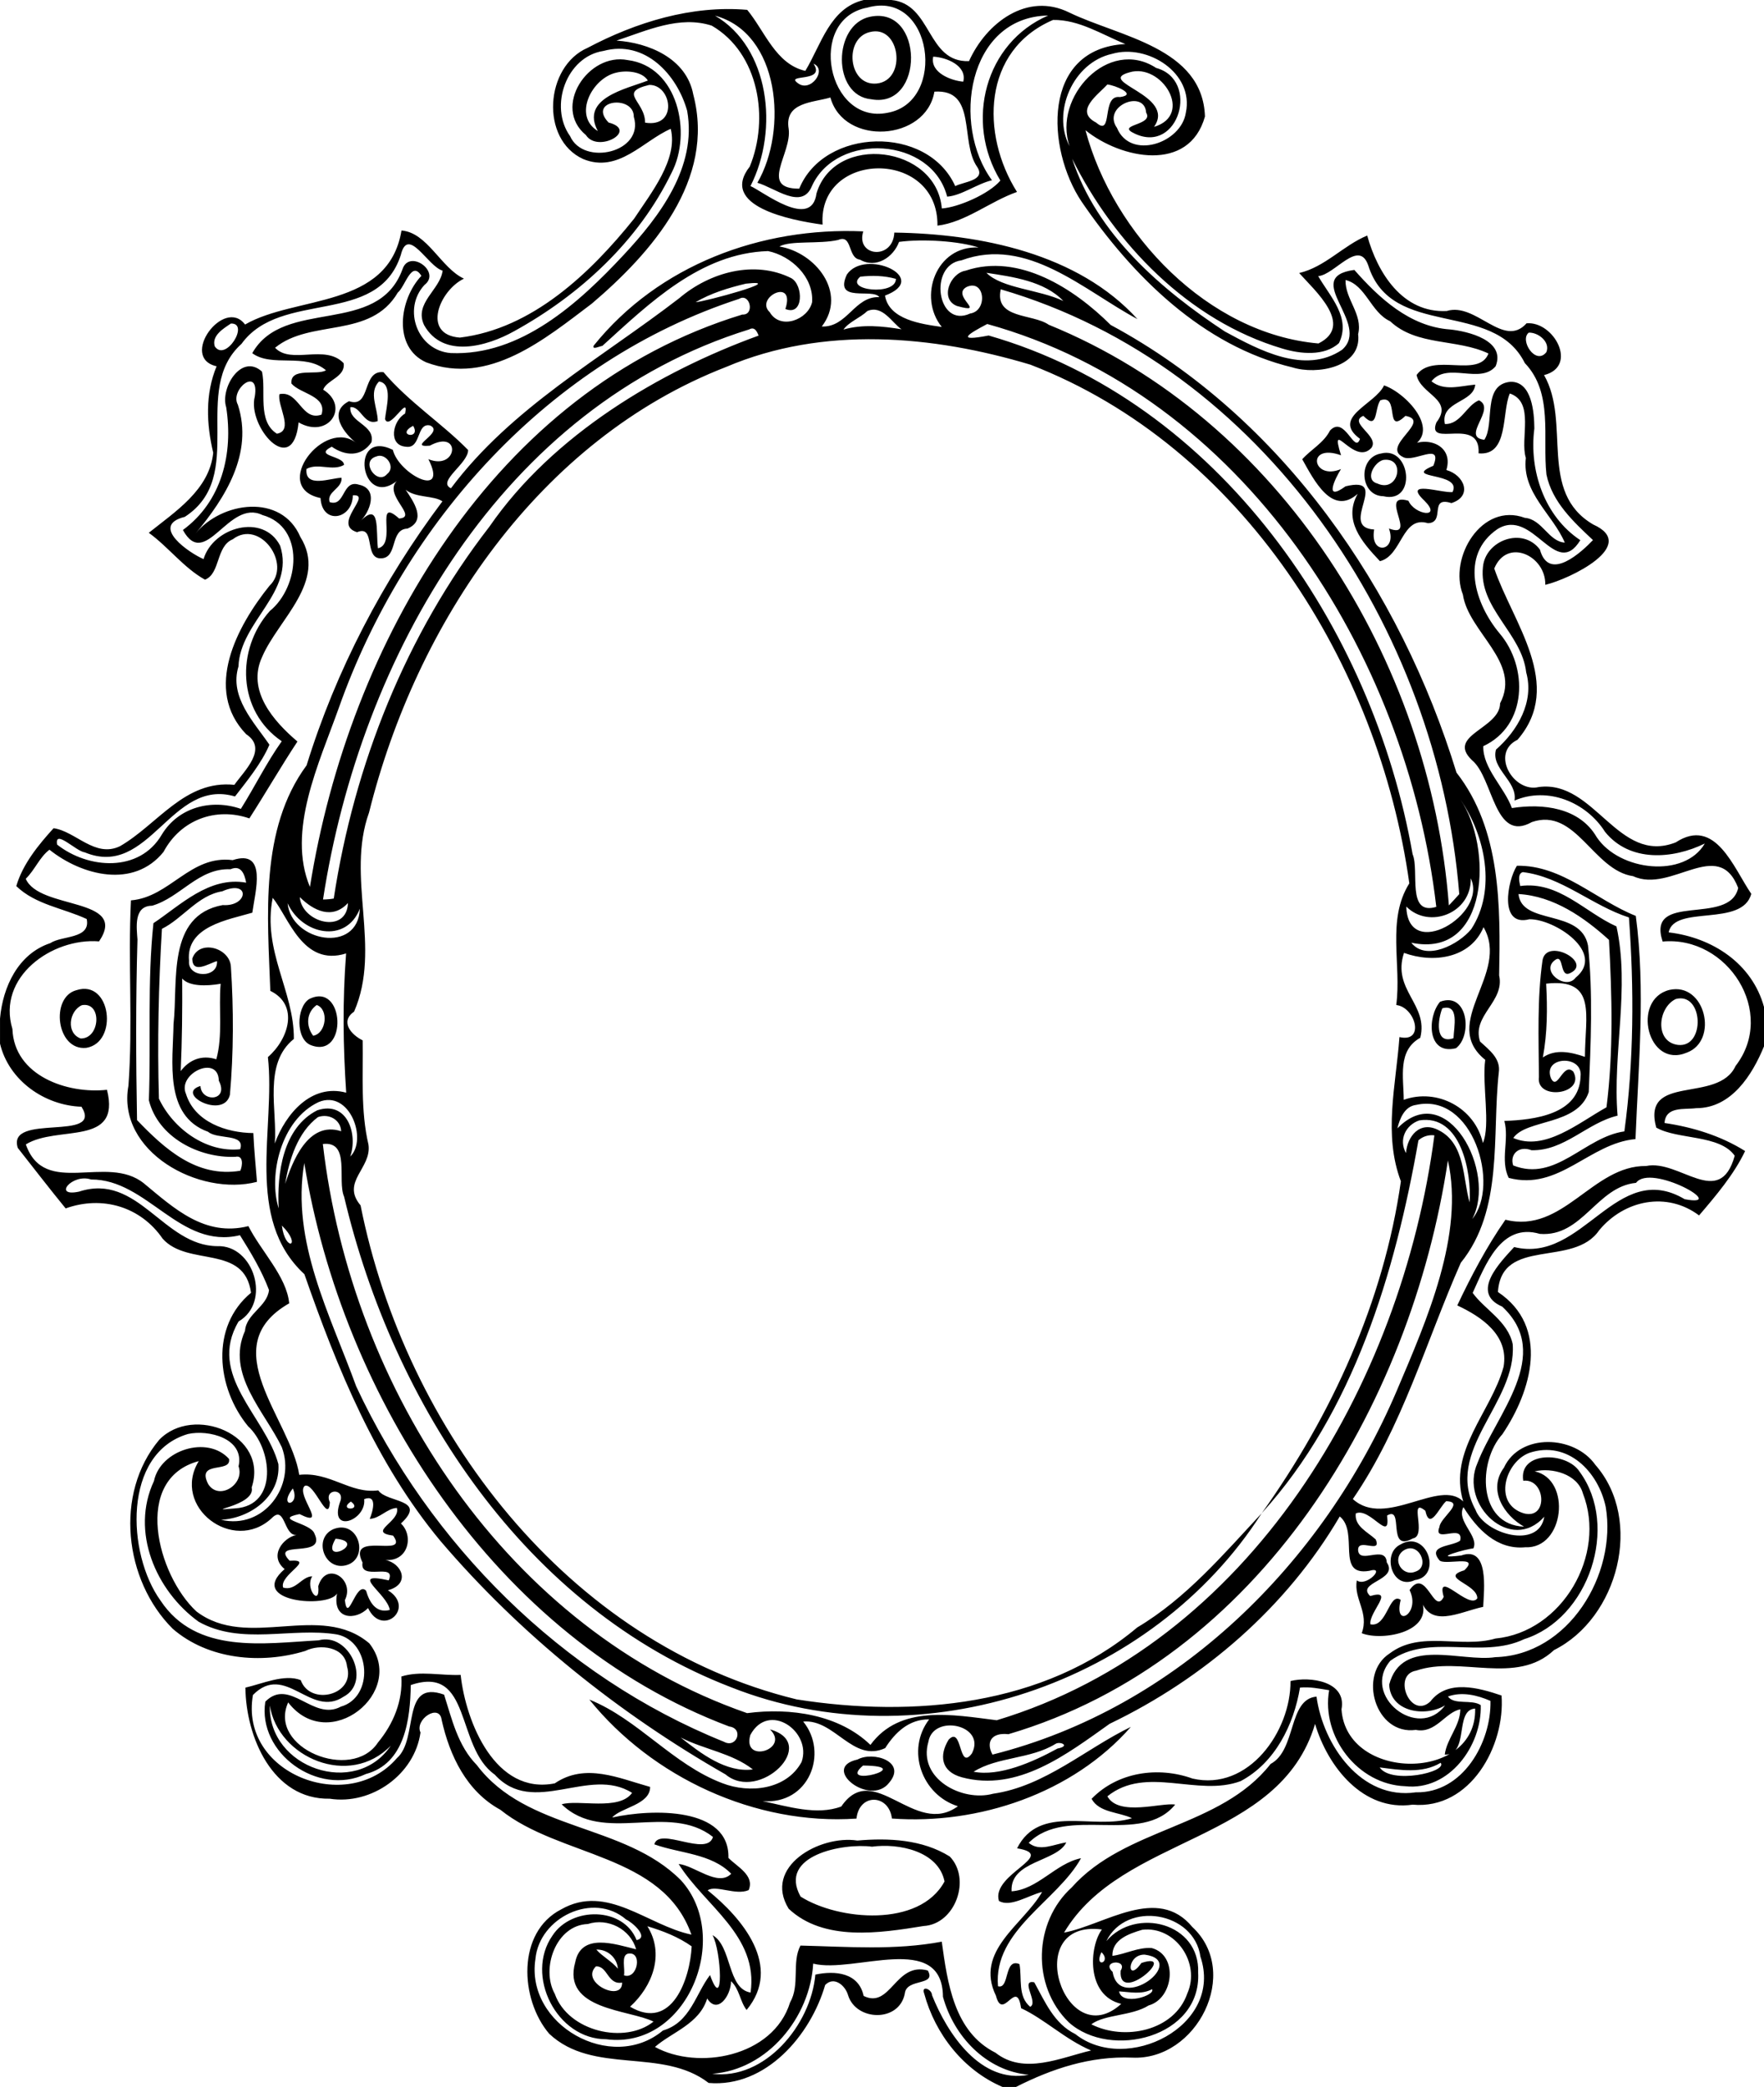
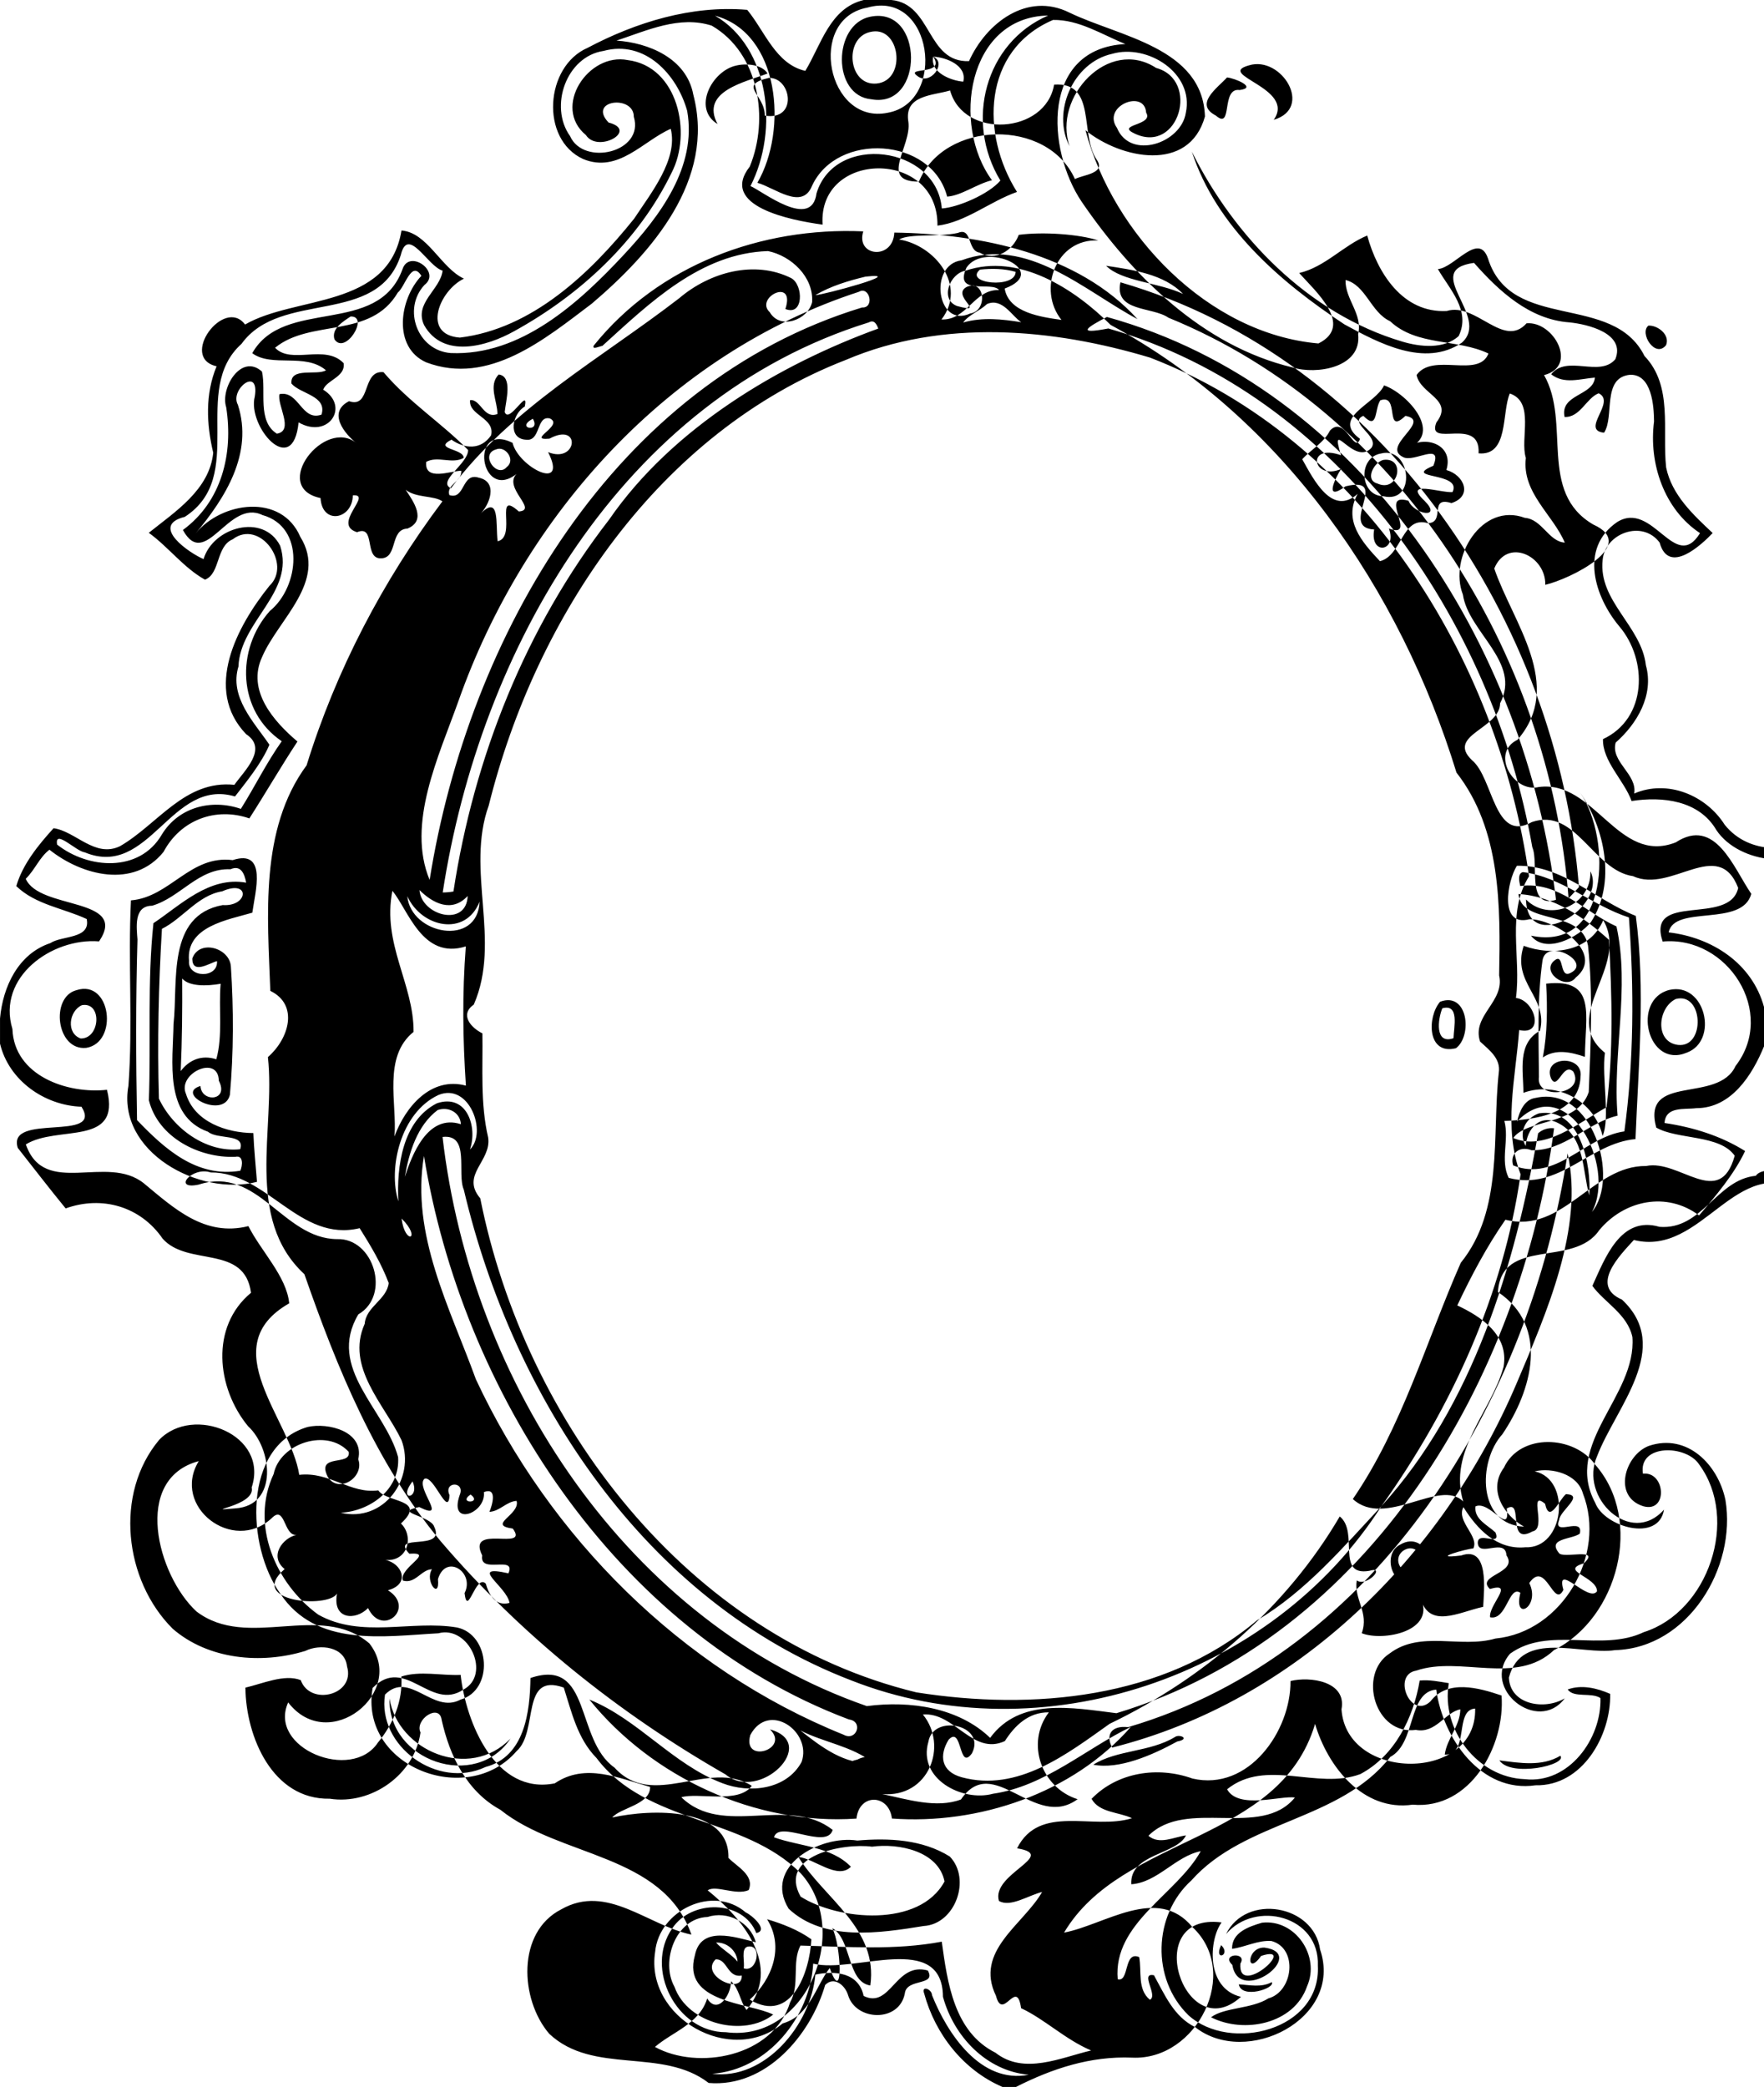
<svg xmlns="http://www.w3.org/2000/svg" id="svg2" height="673pt" width="569pt" version="1.1" viewBox="0 0 569 673">
-   <path id="path30" d="m276.55 593.54c10.07-0.88 20.97-0.37 29.8 5.14 7.01 7.21 1.83 21.85-8.44 22.42-14.11 2.28-32.17 5.09-43.51-5.57-8.36-13.58 10.06-23.86 22.15-21.99m4.74 1.98c-9.15-1.24-30.48 2.72-23.05 16.09 12.16 7.7 38.37 10.07 46.43-4.88-1.97-9.83-14.81-12.39-23.38-11.21zm-4.68-28.11c5-2.76 16.06 0.65 10.17 7.51-6.13 7.88-22.31-4.88-10.17-7.51m1.77 1.94c-8.68 7.38 18.04 0.15 0 0zm173.27-71.24c8.64-5.11 13.77 10.19 4.72 11.44-7.27 3.41-10.76-8.48-4.72-11.44m0.88 2.04c-3.66 2.87-0.08 8.41 4.02 6.67 4.98-1.53 0.98-10.24-4.02-6.67zm-345.02-7.02c8.27-3.29 11.8 9.59 4.11 11.64-7 1.81-10.7-8.68-4.11-11.64m0.74 3.07c-5.25 9.04 10.64 0.99 0 0zm356.27-173.16c9.02-3.38 10.48 10.98 5.12 14.99-9.35 2.33-9.34-10.08-5.12-14.99m0.71 2.12c-1.43 3.51-2.5 11.75 3.62 9.64 0.1-3.53 1.99-11.21-3.62-9.64zm-365.56-2.95c11.55-5.93 12.67 19.47 0.61 14.83-4.97-1.93-4.69-12.15-0.61-14.83m2.49 1.88c-3.36 2.39-3.54 6.77-1.14 9.92 4.3-0.78 5.07-8.6 1.14-9.92zm436.31-4.86c11.59-2.63 16.04 16.44 5.58 20.24-12.66 5.26-17.88-17.14-5.58-20.24m2.07 2.93c-5.83 2.79-6.88 13.85 0.71 14.8 8.93 1.01 8.22-17.18-0.71-14.8zm-515.88-2.85c11.17-3.62 13.63 16.89 3.17 18.6-9.67 1.01-11.69-16.38-3.17-18.6m1.75 4.84c-4.18 1.87-5.14 9.07-0.37 10.74 6.35 0.08 6.96-11.95 0.37-10.74zm462.89-44.96c14.61-0.28 25.47 11.05 38.35 16.17 3.16 23.69 0.84 48.14-0.1 71.97-14.92 1.34-24.63 16.82-40.9 12.51-2.82-5.76 0.23-12.29-1.4-18.36 9.63-0.35 24.19-2.07 24.58-14.35 0.87-7.07-12.25-6.58-9.58 0.49 2.13 4.61 3.93-5.37 7.25-2.02 4 7.41-12.16 9.44-11.1 1.68-0.08-12.48-0.6-25.27 1.16-37.6 1.28-7.44 16.19 0.61 9.02 4.07-3.63 1.95-1.98-6.35-4.96-4.17-4.94 3.53 3.47 9.95 6.62 5.69 9.89-8.02-6.83-18.99-14.94-18.83-9.91 2.56-7.04-12.51-4-17.25m1.91 2.05c-1.76 0.46-1.15 3.12-0.84 4.48 12.4-1.69 20.89 8.5 31.04 13.03 4.4 19.88-1.3 40.79 0.36 61.03-9.76 2.26-17.17 11.44-27.77 11.14-4.11-1.57-7.05 1.32-5.91 4.9 13.79 5.5 23-9.17 35.87-10.97 3.07-22.47 3.17-46.1 1.47-68.99-11.87-3.81-21.69-13.13-34.22-14.62m-1.4 7.07c1.03 10.18 20.14 4.65 22.42 16.59 1.64 15.53 0.89 31.65 0.24 47.26-3.59 10.89-20.1 8.65-24.34 14.82 10.18 4.39 21.03-4.89 30.06-9.9 2.27-17.75 1.77-36.1 0.81-53.98-7.99-7.26-17.84-14.14-29.19-14.79m8.92 28.9c0.44 7.95 0.4 15.95-1.07 23.8 4.16-2.86 9.13-1.71 13.58-0.2 0.03-13.34 4.03-25.45-12.51-23.6zm-423.68-39.84c11.29-3.68 7.25 10.24 6.34 16.95-7.72 2.29-21.49 4.37-20.42 15.54-0.53 5.58 9.46 5.72 9.02 0.08-2.6 0.72-7.92 4.34-7.97-0.79 2.13-6.35 12.14-3.57 12.46 2.62 0.89 13.64 0.88 27.84-0.32 41.27-1.93 8.09-17.92-0.33-9.5-2.83 0.25 5.38 9.36 4.94 5.92-1.71-0.18-8.56-13.46-2.31-10.6 4.23 2.79 9.1 13.07 12.59 21.74 12.66 0.21 5.25 0.77 10.48 1.17 15.73-18.61 4.83-45.35-9.72-41.46-31.02 1.46-19.89-0.18-39.87 0.81-59.75 12.62-1.03 19.1-14.71 32.81-12.98m-0.7 2.95c-10.32-0.46-16.16 9.13-25.3 11.76-6.04 0.03-4.96 7.16-4.71 10.91-0.56 19.39-0.5 38.82-0.14 58.22 8.86 9.23 19.18 18.66 33.31 16.33 0.72-1.59 1.11-5.11-1.59-4.49-11.68 0.47-24.91-6.24-27.9-18.24 0.68-19-0.53-38.18 1.47-57.1 8.62-5.73 17.94-15.2 29.91-13.07-0.51-2.79-1.67-5.82-5.05-4.32m-2.67 7.11c-7.87 1.27-12.66 8.72-19.45 12.1-1.09 18.21-1.5 36.49-0.97 54.76 4.55 9.66 15.24 17.51 26.21 16.31 1.73-5.16-7.33-3.03-10.35-5.62-14.36-5.13-11.31-22.86-11.15-34.77 1.52-13.52-2.32-35.01 15.85-38.34 8.35 0.57 8.97-8.46-0.14-4.44m-12.92 28.12c0.07 9.94-0.03 19.92-0.47 29.85 2.79-3.68 6.82-5.31 11.48-3.8 2.16-7.8 0.7-16.34 1.4-24.35-4.63 0.8-10.16 0.88-12.41-1.7zm386.73-169.31c9.6-2.45 11.59 16.36 0.71 13.78-7.63-0.09-8.34-12.52-0.71-13.78m0.69 2.08c-3 0.76-6.06 6.46-1.93 7.59 6.89 3.2 9.35-8.63 1.93-7.59zm0.27-24.04c7.69 2.65 19.99 16.34 6.55 20.72 5.56-5.17 16.23-2.13 13.54 6.57 5.79 1.61 8.58 8.45 1.63 10.67-7.45-2.36-1.77 6.28-7.57 6.48-8.42-2.54-8.3 10.46-15.48 12.25-5.95-6.28-11.92-13.24-7.19-21.71-8.28 7.34-14.16-4.55-17.88-11.16 2.76-3.11 6.95-5.26 8.96-9.27 4.81-5.09 7.91 7.87 9.67 2.69-9.46-6.95 4.88-11.06 7.77-17.24m-1.22 4.82c-1.95 2.87-0.66 9.88-5.48 5-5.1 2.21 5.37 6.52 2.61 10.33-5.56 6.1-13.74-10.34-9.8 2.39-11.33-4.07-9.32 8.32-0.01 4.45-1.92 3.06-5.62 10.71 1.47 5.56 15.01-3.63-2.59 13.29 9.23 13.93-1.51 8.44 7.54 7.24 4.76-0.32 9.62 3.55-3.75-11.86 6.3-8.95 1.94 4.58 11.04 5.85 5.17 0-7.25-6.87 5.47-2.45 9.04-2.8 3.34-6.59-16.62-4.09-6.18-8.49 3.18-7.91-6.29-0.89-9.74-2.79-7.33-3.49 9.5-11.68 0.74-13.3-6.91 6.54-1.65-7.3-8.11-5.01zm-164.6-123.69c17.48-3.68 17.65 29.74 0.45 26.61-12.75-1.1-12.49-24.11-0.45-26.61m-0.09 4.94c-8.41 2.02-6.97 17.44 2.22 16.59 9.92-0.98 7.66-19.17-2.22-16.59zm-1.92-10.35h8.88c13.21 1.23 11.33 20.2 25.06 19.72 5.53-12.28 18.73-22.44 32.36-15.67 16.13 7.81 43.02 11.27 43.75 33.52-5.12 18.29-27.17 13.64-38.54 4.43 8.95 33.6 39.6 65.67 75.15 68.76 11.65-5.83-1.18-17.06-6.22-22.71 8.4-1.98 14.18-8.87 21.95-12.09 3.28 11.99 11.43 25.07 25.65 24.33 9.45-2.9 18.32 12.28 25.75 3.97 8.8-0.75 16.75 13.9 5.64 16.7 8.77 15.34-2.02 37.69 15.83 48.17 14.97 6.7-7.57 17.63-15.43 19.46 0.2-9.4-12.32-15.29-16.46-5.26 5.91 17.39 22.75 37.6 7.5 55.23-8.87 4.29-1.27 17.21 6.86 15.24 18.04-2.4 25.51 25.18 44.18 17.85 12.81-8.36 18.63 8.25 24.36 16.59-2.89 10.88-24.83 3.42-26.65 12.43 14.05 1.65 26.92 10 30.76 24.07v12.68c-3.8 9.25-10.53 19.95-21.84 19.94-3.9 0.51-9.88-0.68-10.25 4.78 9.14 1.36 18.12 4.11 25.99 9.05-3.6 7.57-9.43 14.42-14.85 20.76-10.41-7.81-24.12-4.96-32.21 4.77-8.28 12.21-31.48 1.99-32.67 19.92 16.81 11.25 10.85 31.94 1.45 45.85-8.04 8.9-8.01 29.24 6.98 29.83-6.35-3.55-11.84-11.77-6.49-19.03 5.19-11.23 22.74-10.51 29.49-0.9 15.61 17.78 7.35 49.43-13.34 59.73-12.15 11.5-30.26 1.76-44.45 6.63-7.89 1.3-1.84 15.92 4.56 9.95 5.52-7.23 15.55-4.45 22.97-1.93 1.22 16.09-9.99 36.88-28.68 35.2-15.98 2.29-27.41-12.27-31.47-26.04-11.47 38.54-62.19 35.66-80.97 67.3 13.09-2.48 30.13-15.46 41.39-1.8 15.82 14.67 1.44 43.08-19.38 42.12-13.5-0.57-25.88 3.55-37.52 9.45h-4.35c-12.62-5.4-21.71-17.06-25.25-30.1-1.04-2.82 2.47-1.44 2.52 0.51 4.98 12.48 15.72 28.68 31.21 25.66-13.66-1.22-24.15-12.3-27.68-25.14-0.18-21.32-28.72-7.36-41.86-10.7-0.99 17.28-14.67 34.24-32.58 35.52 16.9 2.14 31.83-15.64 33.28-31.98 6.42-1.38 14-0.61 15.57 6.88 8.75 4.31 10.23-11.1 20.7-8.2 2.91 5.1-6.86 2.38-7.41 7.39-1.76 9.4-15.7 8.99-18.3 0.6-0.86-3.13-4.53-6.29-7.4-3.32-4.7 16.21-19.14 33.15-37.58 31.59-15.01-11.58-37.18-2.48-51.43-15.86-9.47-11.1-10.53-32.74 3.87-40.12 14.8-8.43 27.83 5.2 42 8.14-9.26-26.23-42.45-24.84-61.63-40.26-10.86-5.91-16.35-17.38-18.93-28.96-0.7-5.51-8.82-0.14-6.83 4.04-1.88 13.53-15.77 23.45-29.27 21.36-18.51 0.35-27.05-20.05-27.21-35.82 5.52-1.27 12.6-4.49 17.85-2.42 3.02 8.45 17.69 4.86 14.93-4.43-0.67-6.4-8.72-7.34-13.48-4.98-14.22 4.34-31.23 2.81-42.74-7.15-15.68-15.6-18.91-43.61-4.36-60.94 10.99-11.41 35.48-1.65 29.82 15.38 1.43 6.07-17.4 7.78-5.25 6.73 13.97-0.94 11.86-19.4 4.08-26.5-10.15-12.36-12.26-32.07 0.96-43.02-2.09-15.72-20.35-8.3-28.5-17.45-7.12-10.37-19.51-13.99-31.29-9.76-5.24-6.4-10.32-13.01-15.44-19.51-3.65-11.46 27.85-1.76 20.54-13.28-11.91-0.41-23.41-8.43-26.27-20.33v-8.12c0.89-10.18 5.84-20.87 16.23-24.31 3.68-2.5 13.08-1.26 11.73-7.77-7.54-3.52-16.51-4.61-22.71-10.62 2.05-7.12 7.28-13.45 12.03-18.67 7.13 1 13.3 9.65 21.39 5.82 12.23-7.04 20.93-21.46 36.92-19.8 3.22-4.59 10.94-11.62 3.81-16.33-13.9-14.45-2.95-34.85 7.5-47.85 7.42-7-3.13-21.67-11.83-15.01-5.46 2.24-3.95 11.05-8.95 13.03-6.85-3.81-11.77-10.51-18.13-15.12 8.57-6.87 19.56-13.87 20.78-25.81-2.19-9.24-2.63-18.92 1.09-27.89-12.23-2.75 2.43-22.51 9.18-13.46 16.24-9.41 46.24-4.99 50.46-30.32 8.35 0.62 12.75 12.13 20.15 15.52-7.89 3.76-13.8 18.09-1.32 19.01 23.3-2.82 42.06-20.72 56.21-38.35 5.45-8.28 14.23-19.15 11.81-28.97-8.88 3.84-16.87 14.42-28.25 9.74-13.95-6.37-12.31-29.88 1.41-35.85 15.71-8.3 33.6-13.8 51.51-12.26 5.67 6.86 9.2 17.52 18.74 19.68 5.13-8.47 7.91-20.27 18.86-22.86m1.13 2.46c-19.64 3.65-12.93 37.89 6.55 33.91 19.34-3.42 14.52-39.89-6.55-33.91m-49.12 2.6c17.48 10.16 20.75 36.64 11.44 54.95 3.72 1.53 19.73 14.34 21.3 2.35 5.9-19.54 38.69-15.44 40.42 4.87 5.34-0.37 15.22-4.67 18.89-9-11.59-19.06-4.94-44.42 15.4-53.22-26.13 0.48-31.19 35.43-18.11 53.12-4.77 1.11-9.91 4.99-14.46 5.28-4.97-19.28-35.59-20.95-43.6-3.45-3.2 7.99-12.09 0.51-17.62-1.01 9.91-17.04 7.24-48.32-13.66-53.89m109.02 1.38c-22.83 9.78-23.32 36.89-11.61 55.46-8.71 3.05-16.57 9.77-25.66 10.87 0.32-24.83-38.61-24.34-37.05-0.33-10.47-1.42-33.46-5.98-23.49-18.72 6.33-15.39 3.02-36.56-12.25-45.44-10.43-3.38-20.94 1.59-30.74 4.82 10.19 0.66 22.58 5.63 24.77 17.4 7.22 27.51-13.4 50.98-32.72 67.41-15.09 11.38-33.21 26.58-53.44 18.94-10.87-4.88-8.65-20.4-1.55-27.89-3.2-5.18-5.21 3.46-7.59 5.37-8.83 15.07-28.1 8.41-39.6 17.82 5.23 5.53 16.17-1.32 22.13 4.99 0.6 4.45-5.46 5.37-6.61 8.52 8.7 5.39 1.71 16.07-7.93 10.56-1.85 18.36-16.64 1.25-14.13-8.33 1.62-9.96-8.18-2.31-5.46 2.63 5.07 15.71-4.1 30.09-13.65 41.53 8.33-10.24 27.71-13.14 33.81 1.11 8.88 14.27-7.17 26.63-12.29 38.59-5.18 10.96 3.79 20.96 11.35 27.38-5.2 7.87-10.29 16.67-15.51 24.79-10.73-3.72-22.13 0.37-27.69 10.8-9.65 11.96-26.33 7.63-36.79-0.7-3.16 2.35-4.74 6.56-7.65 9.37 4.36 10.12 33.35 5.84 23.65 20.19-15.23-1.2-33.01 11.52-27.95 28.25 0.56 15.09 17.68 21.01 30.5 19.61 4.65 18.46-15.92 11.28-26.17 17.61 6.02 17.28 26.12 2.91 38.09 12.57 9.76 8.07 19.62 17.32 33.7 13.78 4.03 8.04 12.35 16.25 13.16 24.9-24.49 14.01 0.46 37.26 3.24 55.31 9.89-1.1 16.37 6.21 25.49 5.01 2.74 4.06 15.92 2.71 7.31 10.68 4.19 3.94 2.44 12.36-5.04 11.76 5.33 1.02 8.32 7.75 0.84 9.77 9.09 5.65-1.83 15.34-6.4 5.74-4.03 4.14-11.6 3.75-10.01-4.68-2.77 4.87-29.26 2.75-16.9-7.89-5.24-4.27-0.41-10.18 3.83-11.01-4.2 0.4-3.61-9.93-8.03-5.38-12.44 11.54-32.46-3.75-23.5-18.43-21.57 5.78-13.36 36.77-0.78 48.46 16.6 12.69 39.9-3.21 55.8 10.32 12.23 15.59-13.05 36.07-26.18 19.04-6.65 14.7 20.5 25.79 28.96 12.93 4.95-5.98 8.06-13.41 7.54-21.28 6.09-1.93 12.84-0.25 19.13-0.52 1.7 15.34 11.22 38.79 30.36 34.97 9.87-6.73 20.71-1.64 30.76 1.15 0.03 5.78-9.57 6.67-12.22 9.86 12.76-2.82 37.9-3.48 37.48 13.03 2.75 2.83 8.57 5.65 6.52 10.39-4.16 1.8-10.63-1.76-13.21 0.07 11.19 9.03 24.23 24.48 12.55 38.58-2.16-2.78-2.3-6.78-5.02-9.27-0.02 4.66-4.4 10.84-7.69 5.56-2.49 8.2-11.41 10.87-16.85 15.63 13.76 7.59 38.11 3.3 43.58-14.35 3.27-5.68 0.48-12.88 3.35-18.34 15.19 0.37 30.58 1.58 45.58-1.26 1.84 13.2 3.92 29.09 17.34 35.82 9.21 7.26 21.08 1.55 30.84-0.73-8.45-3.61-14.93-10.06-22.59-13.64-1.42-10.02-5.89 4.5-8.1-3.99-7.04-14.51 8.84-22.93 14.88-33.48-4.35 1.04-10.27 5.09-13.93 2.88-2.59-8.74 19.4-14.75 5.85-16.96 7.27-14.46 24.61-5.78 37.07-9.71-4.11-2.02-10.58-1.72-13.03-6.25 8.36-8.65 21.44-10.54 32.54-6.54 18.13 4.21 31.76-15.33 31.62-31.44 6.22-1.57 18.21 0.03 16.45 9.13 1.59 23.37 43.72 23.47 43.11-0.26-6.83 0.42-1.71 14.98-9.8 14.85 0.65-5.15 4.95-9.2 5.02-14.6-4.89 0.93-7.94 7.92-14.34 6.63-13.15 1.82-18.83-17.96-8.45-24.66 9.97-7.53 22.87-1.54 34.11-4.8 21.54-2.08 35.97-27.02 28.21-46.82-1.71-6.22-9.94-8.41-15.54-7.09 11.99 2.57 9.6 25.05-3.04 24.48-9.17 0.87-15.54-5.88-19.95-12.94-2.42 4.54 5.16 9.33 3.19 13.32-1.74 0.01-14.83 3.61-3.91 2.27 9.08-3.2 7.35 11.09 7.09 16.56-7.79 1.65-17.7 7.51-20.37-3.33 5.67 11.32-12.1 14.55-18.8 11.83 2.44-6.76-2.62-10.93-1.6-17.03 3.1 2.29 9.64-4.76 4.03-3.08-10.95 1.85-3.2-12.44-9.52-17.54-17.14 29.25-43.78 52.24-74.23 66.87-13.8 9.8-29.65 22.11-47.71 17.24-6.75-1.87-7.32-7.11-4.21-12.14 4.46-4.67 3.16 10.33 7.5 4.43 4.73-9.21-12.53-12.84-14.04-3.73-3.5 11.9 10.89 19.47 20.85 16.75 16.73-2.4 29.85-14.5 44.46-21.56-18.79 21.44-49.12 31.61-77.08 29.55-0.94-7.89-10.55-8.25-11.43 0.02-32.61 2.25-65.94-13.31-86.17-38.38 15.81 6.39 26.88 20.9 42.91 26.97 8.72 3.38 20.66 2.16 25.56-6.85 3.44-9.81-10.66-19.71-16.55-8.67-2.67 9.46 13.01 4.58 6.34-1.83 16.18 4.51-3.43 23.66-14.33 14.52-34.38-19.65-66.16-45.03-91.96-75.29-20.82-25.04-33.31-55.67-43.88-86.02-19.47-17.99-9.24-47.1-11.77-70.01 6.74-5.85 10.09-16.82 0.78-21.36-0.87-24.08-3.52-52.07 11.7-72.73 9.48-30.65 24.59-59.51 43.81-85.13-2.73-1.93-8.49-1.04-11.86-3.73 2.48 3.74 6.92 9.87 0.58 12.52-5.76 0.23-3 9.39-8.44 9.59-5.73 0.3-1.67-10.96-7.81-8.43-8.33-2.55 5.29-12.39-1.36-11.89-0.14 7.89-9.96 9.59-10.42 0.88-16.41-3.4 1.42-26.26 11.67-17.64-3.78-2.89-9.62-9.96-2.48-13.6 7.19 2.45 4.03-10.12 11.12-9.35 8.15 9.64 19.04 16.64 27.29 25.1 0.05 4.39-10.16 10.15-5.54 12.34 19.45-25.99 48.39-41.82 73.67-61.32 9.76-8.31 24.22-12.41 36.13-6.43 3.94 2.24 3.99 12.35-1.92 9.93 3.37-10.39-10.07-3.66-5.05 1.03 3.4 5.84 12.34 2.48 13.67-3.25 0.52-8.12-6.73-14.91-14.2-16.45-21.73 0.63-38.32 16.83-53.46 30.57-0.7 0.05-3.48 1.43-2.77-0.11 20.94-25.99 54.01-38.27 86.93-36.82-2.53 8.15 9.6 9.39 10.02 0.39 27.8 0.4 59.27 6.78 78.42 27.9-17.13-9.13-35.51-26.82-56.76-18.95-10.73 1.43-7.91 22.08 2.8 17.15 5.78-0.86 4.76-11.27-1.14-8.56-5.26 2.87 6.93 8.91-3.09 6.14-5.67-2.16-2.29-10.58 2.77-11.4 17.17-5.79 35.05 5.82 46.78 17.5 55.59 29.94 93.53 85.64 111.55 144.36 14.41 18.44 14.18 43.17 13.76 65.41 1.9 8.49-8.92 12.92-6.15 21.32 2.94 2.73 6.74 5.45 6.03 10.06-2.24 20.35 1.6 44.18-12.25 61.29-11.26 25.53-18.88 52.93-34.82 76.19 10.53 9.6 28.08-6.85 35.61 0.8-4.95-16.33 9.03-28.87 13.01-43.44 1.8-10.21-7.18-16.18-14.93-19.8 4.51-9.54 9.5-18.99 15.53-27.64 18.61 4.68 28.07-17.55 45.39-17.32 10.71-2.28 23.72 14.18 28.57-3.31-4.82-6.89-18.54-5.13-25.32-9.09-4.73-17.63 19.94-7.55 25.6-19.87 13.33-17.23-2.53-42.03-23.53-40.12-5.36-16.22 21.6-4.82 24.37-17.28-6.4-16.63-21.62 1.9-33.87-3.79-12.94-1.86-18.48-22.32-32.67-17.46-12.2 6.9-12.41-14.25-19.31-19.93-8.49-8.1 9.01-10.13 9.05-18.36 6.99-13.22-10.2-22.88-12-35.06-4.67-11.88 6.08-29.9 19.98-24.75 5.6 0.46 7.63 7.62 12.89 7.99-3.87-9.11-13.89-16.1-12.56-27.31-1.97-6.22 3-18.02-5.18-20.78-2.66 6.2-0.29 20.21-10.07 19.3 0.72-12.23-17.02-1.41-13.6-9.98 5.76-7.45-5.17-8.98-6.39-15.29 5.28-7.37 19.99 1.23 23.18-6.92-10.18-4.85-23.05-2.29-31.73-10.42-6.25-2.86-7.83-11.72-14.38-13.28-0.15 6.25 5.63 10.98 4.07 17.46 1.25 10.77-13.42 13.15-21.14 10.73-29-6.93-51.66-29.49-68.03-53.42-11.42-16.98-13.08-49.47 14.1-50.87-7.53-3.03-14.98-7.93-23.36-7.77m-144.99 9.99c-11.96 1.81-17.65 17.87-10.78 27.47 4.35 9.81 24.03 5.26 20.56-6.23 0.06-7.19-15.07-5.43-8.14 1.85 9.84 2.54-3.47 10-7.31 4.04-10.95-9.01 0.75-26.7 13.47-24.18 16.28 2.04 20.78 23.58 14.21 36.25-10.67 22.03-29.56 39.48-50.84 51.19-8.77 4.91-22.94 8.93-29.04-1.99-3.33-7.11 5.24-11.39 5.98-17.55-4.76-1.29-11.17-14.65-13.49-5.03-7.5 23.21-38.65 11.04-51.38 28.64-16.57 14.89 1.95 42.64-18.29 55.79-11.63 2.87 1.8 11.87 6.05 13.62 3.04-10.26 19.24-14.96 24.7-4.31 4.88 15.04-12.92 24.38-13.44 38.93-3.01 9.83 4.97 17.92 9.98 25.24-2.49 5.95-7.47 11.99-11.1 16.69-20.69-6.14-27.55 26.68-48.47 18.02-2.76-0.3-9.83-7.72-8.91-2.5 10 7.87 26.53 9.13 33.76-3.21 5.37-8.88 16.03-11.59 25.51-8.31 4.51-7.17 8.26-14.87 13.19-21.81-14.36-9.73-14.86-29.59-3.86-41.99 9.59-7.77 11.52-27.1-2.39-30.96-10.98-5.33-18.33 18.06-25.64 4.83 12.54-9.2 16.3-24.6 13.97-39.59-1.98-6.17 4.87-17.52 11.54-11.5 1.41 6.38-1.59 15.96 4.81 20.04 5.65-0.99 0-9.2 0.83-12.75 6.27-1.33 7.11 8.89 13.57 6.59 1.85-6.1-6.76-6.6-9.7-10.01-0.52-5.43 8.33-2.49 11.13-4.29-6.74-5.73-17.44-0.82-23.78-5.51 10.24-18.14 40.55-5.19 48.48-27.11 2.19-6.58 12.6 0.89 7.07 5.11-7.19 7.77-2.27 21.15 8.48 21.96 22.51 0.97 41.29-16.09 55.8-31.67 11.56-12.38 23.69-28.32 20.46-46.44-3.24-11.67-13.59-22.96-26.99-19.32m164.06 0.94c-12.63 2.78-19.5 18.84-13.72 29.79-5.5-15.78 12.54-35.29 27.91-25.25 14.22 3.86 7.34 27.86-6.84 21.21-6.59-3.01 6.24-2.59 3.63-6.79-0.51-7.73-14.39-2.11-9.41 4.92 4.3 10.46 20.74 5 22.22-4.92 2.69-12.8-12.41-22.28-23.79-18.96m-57.7 0.91c-1.11 5.22 5.97 7.78 9.69 8.06 1.28-5.21-5.5-7.87-9.69-8.06m-38.61 2.27c4.13 6.21-9.39 3.16-5.07 6.26 4.06 3.21 9.64-4.29 5.07-6.26m-63.6 2.88c-7.8 1.72-14.17 13.85-5.97 18.84-5.72-10.64 9.13-13.57 16.13-16.29-1.83-2.99-7.01-3.33-10.16-2.55m165.49-0.09c-11.17 3.07 15.24 7.26 7.94 17.58 12.97-3.84 2.44-20.74-7.94-17.58m-154.89 4.05c-10.28 2.45-1.31 5.19-1.33 12.17 10.7 1.76 8.67-12.3 1.33-12.17m147.77-0.14c-3.01 3.34-10.77 8.59-3.61 12.29 5.6 4.89 1.53-9.11 7.68-8.23 5.86-0.78-1.68-3.86-4.07-4.06m-55.78 2.31c-2.69 15.98-29.18 17.65-33.55 1.89-5.62 1.68-14.91 1.45-13.46 10.1 1.13 7.91-9.72 19.34 3.41 19.3 8.01-19.67 41.35-20.7 50.32-0.82 2.58-1.41 10.01-1.77 7.09-6.17-5.71-8.12 0.09-25.22-13.81-24.3m44.43 21.62c7.89 24.24 28.58 42.12 49.26 55.73 11.06 6.01 25.85 13.97 37.81 5.89 9.56-8.41-13.43-23.42 3.95-25.75 7.99 9.06 17.89 18.28 30.8 19.19 5.87 0.59 18.14 3.54 14.78 11.88-5.05 5.97-15.61-1.57-20.7 4.85 4.15 3.31 9.36 1.45 14.12 1.07-0.53 5.95-11.34 5.3-9.79 12.7 5.04 0.21 6.98-6.06 10.99-7.64 5.79 2.76-6.01 11.89 1.74 12.72 3.46-5.18-0.8-17.81 8.4-18.69 6.99-0.2 7.69 10.01 7.73 15.05-1.76 13.57 3.27 28.38 14.83 36.02-8.05 13.06-15.18-10.69-26.71-3.59-12.38 8.48-7.2 24.27 0.68 33.66 9.23 10.86 9 29.73-5.27 36.36-0.2 7.14 6.81 13.29 9.23 19.96 9.95-1.55 21.76-0.23 27.35 9.38 7.37 11 28.32 13.3 34.87 2.05-10.33 5.05-24.19 6.14-32.18-3.76-6.05-9.57-18.48-14.71-29.2-10.09 1.04-6.27-7.72-10.24-5.97-16.44 6.92-6.06 12.4-15.4 9.74-24.9-1.41-12.66-15.4-20.71-13.95-34 0.78-8.57 12.79-13.08 18.38-5.59 2.93 10.7 13.65 0.56 17.11-3.07-6.26-5.88-13.18-12.26-15.01-21.15-1.31-12.05 2.27-26.27-6.97-35.93-10.26-20.63-43.02-7.58-50.5-31.48-3.02-8.76-10.81 3.03-16.15 3.44 3.75 6.54 10.7 13.38 6.7 21.59-4.7 4.34-12.51 3.51-18.23 1.78-30.33-8.99-54.22-33.89-67.84-61.24m-75.48 26.21c-6.17 1.4-15.35 0.08-18.96 2.11 11.59 1.87 22.04 14.91 13.68 25.8 8.29 0.31 10.51-9.8 18.56-9.48-2.1-3.01-14.77 2.04-10.47-7.28 5.88-8.62 27.34 1.13 12.3 6.79 1.3 7.78 11.73 9.17 18.32 10.11-7.84-9.67-1.8-26.32 11.88-25.62-6.1-2.02-17.8-2.87-25.66-1.81-1.85 5-7.47 8.71-12.6 5.73-4.07-0.48-2.36-8.34-7.05-6.35m47.82 10.59c5.05 5.08 17.08 5.38 24.82 9.09-6.11-6.43-16.39-7.81-24.82-9.09m-40.69 1.25c-5.35 4.49 11.49 6.26 11.51 0.71-3.72-1.07-7.7-1.14-11.51-0.71m-36.89 2.25c-5.56 1.33-11.27 3.05-16.21 5.97 2.29 0.02 30.23-7.52 16.21-5.97m82.21 1.83c-2.09 9.64 10.29 7.79 15.46 11.41 74.73 30.45 123.08 108.24 129.09 187.26 1.13-1.2 2.26-2.4 3.35-3.64-6.84-85.65-63.23-170.39-147.9-195.03m-84.41 3.08c-61.23 19.93-107.9 71.89-129.1 131.88-6.36 17.86-16.86 39.67-9.32 57.76 12.5-78.58 59.5-160.21 139.47-184.59 4.14 0.24 2.47-7.11-1.05-5.05m41.38 3.92c-2.34 2.23-5.92 3.47-7.7 5.97 6.17-1.77 12.51-1.1 18.73-0.09-3.02-1.98-6.11-7.99-11.03-5.88m-205.29 4.03c-2.43 1.63-6.26 3.89-5.21 7.36 3.48 5.21 11.39-7.57 5.21-7.36m243.96 0.15c-6.22 3.26-10.3 5.79 0.46 3.71 74.11 21.28 123.93 93.98 136.75 167.28 2.27 5.32-2.06 19.91 7.64 16.97-9.51-81.92-62.45-165.12-144.85-187.96m-76.8 1.75c-79.63 24.72-125.44 105.54-137.45 183.84 1.16-0.01 2.31-0.11 3.46-0.31 6.6-43.26 23.31-85.21 50.2-119.91 20.5-29.73 55.06-50.09 86.84-61.63-0.55-1.41-1.31-2.96-3.05-1.99m251.47 1.04c-3.05 2.37 2.21 10.69 5.69 6.29 1.35-3.37-2.75-6.46-5.69-6.29m-258.82 11.03c-60.37 23.39-100.08 82.74-115.25 143.71-7.54 20.94 4.15 43.59-4.82 64.2-4.65 3.26-0.93 7.47 2.77 9.29 0.18 11.22-0.72 22.58 1.86 33.61 1.11 7.64-8.98 11.98-2.55 19.59 14.43 72.41 66.72 141.34 140.69 159.32 37.47 5.91 79.74 2.15 109.84-23.21 15.83-9.41 27.81-23.61 40.15-36.83 22.63-31.69 39.36-68.29 44.89-107.03-5.7-15.08-1.62-30.81-0.46-46.52 8.34 1.92 5.13-9.65-1.04-10.34 1.76-13.08-3.17-27.45 4.22-39.23-9.85-70.42-53.89-140.9-122.21-167.26-31.54-9.48-66.83-12.59-98.09 0.7m-112.05 4.73c-3.44 3.63-0.37 8.6-0.4 12.75-4.46 1.72-5.37-4.86-8.82-4.48-0.54 4.97 8.09 5.68 6.78 11.34-3.31 4.85-8.59 4.36-12.79 1.41-6.09 3.12 3.99 2.84 3.95 5.88-3.81 2.13-8.3-0.77-12.1 1.28-0.62 6.4 7.85 2.9 11.31 2.86 0.27 3.53-4.88 4.43-3.85 7.84 5.14 1.69 3.93-7.41 9.5-5.6 6.37 1.35 3.54 8.88 0.21 11.97 6.77-7.04 5.15 2.96 5.88 8.53 6.31-1.36-1.33-16.9 6.83-9.6 6.36-0.49-5.13-7.59-0.75-12.09-11.75 9.14-15.38-16.98-1.28-10.06 1.94 7.9 18.09 16.06 11.47 3.01 9.47 3.82 10.73-9.9 0.45-4.35-7.69 0.71 4.91-4.32 0.1-6.52-4.48-1-2.81 7.57-7.75 6.86-5.92-0.4-4.34-8.41-0.31-10.7 1.34-6.56-5.1 5.84-6.48 1.76 0.39-3.72 2.65-11.52-1.95-12.09m11.02 14.27c-5.89 3.16 2.74 4.63 0 0m-11.88 9.9c-5.35 1.53 0.34 9.47 3.5 5.64 2.92-2.19-0.44-6.97-3.5-5.64m349.69 110.62c10.39 15.14 9.41 51.48-15.84 46.18 4.73 6.08 15.31 0.57 19.35-4.4 8.2-12.55 4.51-30.13-3.51-41.78m3.34 25.43c0.26 11.23-13.42 16.52-20.79 9.09 0.48 18.03 26.37 2.47 20.79-9.09m-386.45 6.29c-3.39 17.11 6.94 30.04 6.83 45.49-10.02 8.07-5.26 23.16-6.16 33.73 3.49-9.58 11.82-19.42 23.04-16.4-1.01-15.24-1.2-29.57-0.03-44.9-14.02 4.42-18.56-11.78-23.68-17.92m8.74-0.25c0.61 8.28 15.17 12.11 15.54 1.91-5.04 5.46-11.11 2.5-15.54-1.91m-3.93 1.98c1.16 12.37 22.73 16.53 23.31 1.76-4.51 11.47-18.75 8.33-23.31-1.76m385.76 7.73c-4.22 10.07-16.23 11.72-25.65 8.28-3.98 11.92 8 16.62 5.24 27.38-7.4 4.13-5.36 12.7-5.33 20.01 10.74-3.87 22.94 2.54 25.53 13.92 2.53-5.73-0.32-18.93 0.76-26.82-14.87-11.96 8.19-27.84-0.55-42.77m-375.74 56.39c-12.24 5.71-16.27 23.71-12.9 34.28-0.6-11.17 1.33-26.02 12.46-31.63 9.77-3.21 13.13 7.85 10.62 14.92 5.7-5.49-0.22-21.72-10.18-17.57m353.97 0.92c-3.7 0.47-5.25 4.41-6.02 7.57 16.03-16.49 32.24 14.24 24.14 29.22 9.08-10.87 0.25-40.89-18.12-36.79m-354.19 3.92c-6.59 4.94-9.27 13.72-10.6 21.56 2.23-6.82 7.29-20.51 18.08-16.99-0.19-3.71-3.91-5.79-7.48-4.57m355.24 1.07c-4.34 1.46-6.74 6.19-4.29 10.53 0.4-5.36 4.45-10.59 10.58-7.34 8.62 4.34 7.72 15.72 9.94 23.25 0.66-9.66-2.79-28.55-16.23-26.44m-0.28 6.43c-7.52 42.85-20.97 87.7-50.55 120.25-35.19 55.04-109.62 80.43-171.11 56.14-66.46-25.57-109.02-91.05-124.87-158.2-2.32-5.3 2.16-18.03-6.86-17.01 9.17 79.45 59.59 156.65 136.85 183.54 14.01-1.84 29.66 0.48 39.78 10.24 9.56-13.04 26.52-9.72 40.74-7.95 81.69-24.63 130.57-107.89 141.17-188.62-1.87-0.24-3.75 0.36-5.15 1.61m9.51 6.47c-11.96 79.56-60.87 161.19-141.77 185.04-5.43-0.62-7.34 2.51-5.13 6.58 59.48-14.96 106.65-61.65 130.38-117.28 9.78-23.02 21.86-50.42 16.52-74.34m-368.89 0.84c-4.31 25.3 8.35 48.91 16.75 72.04 23.75 50.81 66.2 93.47 118.56 114.58 4.19 2.32 6.56-4.29 1.74-4.91-75.55-28.44-124.93-106.52-137.05-181.71m-68.78 5.32c-6.1-2.05-12.53 5.75-3.9 3.92 19.1-6.25 27.18 17.49 44.67 17.58 11.74-0.42 17.46 18.09 6.83 24.27-10.31 17.37 8.67 30.54 12.83 46.02 0.73 10.64-9.34 17.5-18.51 17.94 13.85 3.3 24.27-11.05 19.61-23.4-5.53-11.55-18.12-23.59-11.87-37.52 0.44-5.58 7.13-7.76 7.74-13.16-2.34-6.24-5.84-12.06-9.37-17.68-19.44 4.68-29.82-18.07-48.03-17.97m498.36 1.08c-12.74 1.24-17.28 17.54-31.04 16.46-12.61-3.71-17.61 10.19-21.66 19.03 3.82 5.33 11.34 9.1 12.91 16.52 1.4 19.08-22.36 34.22-11.99 53.45 2.89 7.78 20.48 12.89 22.18 2.19-10.64 12.07-27.55-3.86-21.55-17.31 6.01-15.69 24.55-34.96 7.99-50.42-10.43-4.5-0.68-14.26 3.84-19.22 22.24 5.55 32.88-28.55 55-15.43 14.82 2.85-10.96-11.73-15.68-5.27m-436.81 13.77c1.1 8.78 6.66 6.62 0 0m-30.32 67.23c-21.03 6.22-19.72 38.58-8.82 53.71 11.56 17.45 33.34 13.78 50.99 12.82 9.83-2.69 17.19 13.37 8.07 18.17-10.64 7.1-18.74-11.2-29.25-0.55-4.44 25.3 30.43 38.91 46.43 20.38 7.19-6.31 1.17-25.49 15.22-20.49 2.54 7.92 4.41 16.46 10.56 22.71 16.11 21.42 47.53 18.7 65.84 37.15 16.65 18.22 2.06 54.68-24.09 51.27-15.99 0.03-26.35-20.56-17.34-33.44 6.15-9.42 22.87-9.32 27.13 1.47 4.14-0.86-1.4-5.78-3.38-6.64-10.57-9.1-27.99-0.67-29.25 12.71-3.3 21.18 24.48 37 41.13 23.08 8.85-2.58 10.54-11.84 15.19-17.88 4.57 12.81 3.67-7.75 0.8-12.87 6.3 3.54 4.72 17.3 12.28 18.51 2.62-18.36-14.79-27.96-23.21-41.46 5.1 0.48 12.66 7.52 16.96 3.16-6.37-6.57-16.6-6.53-24.8-9.49 1.53-5.8 16.98 4.22 18.92-2.39-14.37-11.26-35.3 2.57-48.81-10.52 5.32-1.64 18.53 2.21 22.72-3.69-13.88-8.78-31.84 7.87-44.3-5.89-12.75-8.97-7.31-35.59-27.09-28.88-0.18 10.91-1.81 25.33-14.48 28.69-15.53 7.36-35.01-6.79-32.44-23.34 7.92-7.96 15.41 6.44 24.35 1.62 10.81-3.05 9.65-21.01-1.15-23.27-14.7-2.45-30.93 3.64-44.74-4.14-13.77-9.98-22.03-29.02-14.38-45.35 2.06-10.01 17.25-14.85 24.21-7.14 0.86 4.74-10.64 0.35-6.75 8.07 3.44 5.57 11.91 0.16 9.83-5.67 2.02-8.99-9.69-11.93-16.35-10.42m432.69 6.08c-7.77 2.9-11.83 16.39-1.8 19.49 8 2.19 7.14-11.32-0.15-10.51-1.54-9.65 14-9.38 18.15-2.95 13.01 17.67 2.98 47.47-17.87 54.05-13.72 6.55-30.63-2.08-43.14 6.95-9.62 11.21 9.01 25.99 17.64 14.4-6.46 3.89-17.66 2.12-18.02-6.7 4.1-15.55 23.3-7.16 34.24-8.85 23.64-0.64 39.26-26.72 35.61-48.44-2.38-11.38-12.3-21.57-24.66-17.44m-395.02 10.66c-2.96 2.86 7.94 13.87-1.65 9.08-8.85 1.77 3.77 2.75 4.84 6.37 3.91 8.15-14.56 1.83-8.03 8.68 8.63-0.58-3.44 4.53-2.1 8.65 4.02 1.22 5.99-3.62 9.39-3.63-2.43 3.8 2.61 10.14 1.94 3.17 2.56-8.39 11.99-2.22 8.58 4.52 0.98 8.11 3.55-6.37 6.84-3.06 1 3.43 3.04 7.44 7.66 6.21-0.83-5.32-13.64-12.49-0.34-9.54 2.6-6-9.48 0.46-8.46-5.75-5.21-10.47 15.36-1.12 9.86-8.68-8.51-1.16 2.5-4.46 1.22-8.93-3.26 0.19-5.44 3.39-8.76 3.53 0.96-2.25 2.63-8.06-1.79-6.36 0.81 6.85-11.43 11.39-7.81 0.99 1.96-4.61-5.36-4.52-3.26 0.01-0.43 7.55-5.13-6.73-8.13-5.26m-3.81 0.81c-5.04 6.51 2.59 5.83 0 0m18.72 4.22c-4.37 3.03 4.01 3 0 0m353.31-0.11c-2.22 1.86-5.29 9.69-6.72 3.1-5.61-4.62 0.71 8.1-4.05 8.91-8.6 4.79-2.62-10.77-8.31-7.38 1.22 9.16-5.48-2.78-10.08-0.69-0.52 4.16 3.9 6.02 6.43 8.4 2.05 4.89-5.96-0.78-5.68 3.55 0.48 4.56 8.9-1.93 9.24 3.85 3.97 5.81-10.11 6.36-5.34 10.84 8.22-2.39-0.5 5.21 0.06 9.12 5.4 1.16 6-10.51 9.77-7.88-2.39 9.58 6.58 4.41 2.87-3.16 5.34-7.77 7.84 8.51 11.01 2.2-2.64-9.3 8.22 4.38 10.84 0.45 0-4.69-12.43-6.56-4.21-9.02 5.59-5.32-6.96-1.28-8.11-3.36-3.8-4.74 4.12-4.28 6.77-6.19 1.34-5.75-8.91 1.18-6.66-4.43 0.18-2.97 8.39-8.09 2.17-8.31m-47.16 60.11c-1.99 11.97-8.03 24.27-19.14 30.16-13.91 5.2-30.44-5.21-42.99 4.9 3.66 6.62 17.44 1.92 21.87 2.67-10.95 13.41-34.96 0.03-47.25 12.33 3.55 3 8.19 0.4 12.13-0.13-3.03 6.26-18.23 5.9-17.65 15.76 8.47-0.57 14.18-9 22.4-10.67-7.59 13.79-28.35 23.2-26.78 41.29 3.82 1.09 1.87-9.3 6.93-7.13 0.85 4.64-0.64 10.37 3.45 13.76 2.78-1.34-3.43-8.9 1.32-7.9 3.46 6.26 6.37 13.32 13.25 16.7 16.47 13.09 47.92-2.6 40.34-24.98-2.01-14.53-23.87-18.18-30.34-5.01 9.48-11.11 30.25-5.85 29.61 10.19 1.06 20.84-28.23 28.1-41.71 16.02-12.09-11.75-11.4-32.36 0.91-43.5 17.33-19.49 47.98-19.15 64.17-39.84 8.38-4.46 5.58-20.91 14.81-21.71 2.12 15.64 14.43 33.44 32.04 30.86 15.16 0.35 24.37-16.14 24.07-29.48-4.25-1.86-9.21-3.05-13.7-1.42 1.99 2.85 7.63 0.82 10.56 2.78 0.41 13.12-10.22 27.75-24.38 26.15-15.27-0.54-27.13-15.99-24.52-30.96-3.13-0.5-6.24-1.16-9.4-0.84m-332.29 5.79c-0.55 20.15 27.67 29.88 39.04 12.9-13.33 13.86-36.42 3.88-39.04-12.9m172.04 5.16c8.27 10.1 1.89 26.93-13.13 25.65 8.09 1.69 17.53 4.73 25.42 1.74 10.46-15.37 23.7 10.15 37.61-0.08-11.65-3.67-16.83-18.08-9.27-28.01-6.51-0.09-10.98 4.23-14.19 9.27-10.43 4.8-16.27-9.45-26.44-8.57m-39.51 5.14c6.44 5.11 14.63 11.42 23.28 10.3-6.77-5.29-15.74-6.42-23.28-10.3m120.87 2.08c-8.09 4.95-18.66 4.09-26.4 8.96 8.28 1.63 18.99-3.05 27.08-7.48 4.37-0.84 0.76-2.47-0.68-1.48m124.26 6.08c-5.99 3.58-13.1 2.32-19.67 1.49 3.74 5.55 22.03 1.47 19.67-1.49m-275.09 51.99c-10.25 0.35-15.23 14.33-10.66 22.51 4.33 12.21 22.67 16.34 31.85 8.96-7.88-3.91-29.56-3.7-25.26-19.12 1.92-9.7 12.94-5.84 19.65-4.19-1.8-6.52-9.15-10.26-15.58-8.16m19.21 0.72c5.61 8.91 1.69 19.35-5.58 25.94 13.49 8.02 19.36-9.01 19.87-19.46-4.29-3.05-9.28-4.98-14.29-6.48m146.62 1.04c-26.43-3.42-11.94 40.52 6.23 23.99-11.5-2.74-10.29-18.58-6.23-23.99m13.02 0.09c-4.28 1.27-9.76 3.12-9.65 8.42 4.28-0.57 8.35-2.85 12.71-2.52 8.66 2.34 7.02 16.31-1 18.5-5.45 3.45-14.17 2.84-18.5 6.09 10.6 5.39 26.77 2.22 30.96-9.94 4.4-9.85-3.86-21.82-14.52-20.55m-176.1 6.4c1.84 2.13 4.95 3.74 6.94 6.15-0.26-3.56-3.39-6.3-6.94-6.15m162.92 0.83c-2.6 5.4 3.46 3.3 0 0m-152.84 0.51c-2.1 0.71-0.75 4.85-1.16 6.96 4.44 1.53 6.13-8.08 1.16-6.96m166.8 0.28c-5.92-0.15-5.83 9.5-1.07 2.69 12.31-4.02-7.57 13.95-6.68 2.47 2.41-3.87-6.53-3.24-2.6 0.41 2.24 13.45 24.73-3.65 10.35-5.57m-177.02 3.8c-5.28 5.16 8.59 11.79 8.45 5.22-4.74 0.81-4.61-5.45-8.45-5.22m179.4 7.34c-3.34 1.81-7.05 0.93-10.64 0.71 0.89 4.86 11.89 1.27 10.64-0.71z" />
+   <path id="path30" d="m276.55 593.54c10.07-0.88 20.97-0.37 29.8 5.14 7.01 7.21 1.83 21.85-8.44 22.42-14.11 2.28-32.17 5.09-43.51-5.57-8.36-13.58 10.06-23.86 22.15-21.99m4.74 1.98c-9.15-1.24-30.48 2.72-23.05 16.09 12.16 7.7 38.37 10.07 46.43-4.88-1.97-9.83-14.81-12.39-23.38-11.21zm-4.68-28.11c5-2.76 16.06 0.65 10.17 7.51-6.13 7.88-22.31-4.88-10.17-7.51m1.77 1.94c-8.68 7.38 18.04 0.15 0 0zm173.27-71.24c8.64-5.11 13.77 10.19 4.72 11.44-7.27 3.41-10.76-8.48-4.72-11.44m0.88 2.04c-3.66 2.87-0.08 8.41 4.02 6.67 4.98-1.53 0.98-10.24-4.02-6.67zm-345.02-7.02c8.27-3.29 11.8 9.59 4.11 11.64-7 1.81-10.7-8.68-4.11-11.64m0.74 3.07c-5.25 9.04 10.64 0.99 0 0zm356.27-173.16c9.02-3.38 10.48 10.98 5.12 14.99-9.35 2.33-9.34-10.08-5.12-14.99m0.71 2.12c-1.43 3.51-2.5 11.75 3.62 9.64 0.1-3.53 1.99-11.21-3.62-9.64zm-365.56-2.95c11.55-5.93 12.67 19.47 0.61 14.83-4.97-1.93-4.69-12.15-0.61-14.83m2.49 1.88c-3.36 2.39-3.54 6.77-1.14 9.92 4.3-0.78 5.07-8.6 1.14-9.92zm436.31-4.86c11.59-2.63 16.04 16.44 5.58 20.24-12.66 5.26-17.88-17.14-5.58-20.24m2.07 2.93c-5.83 2.79-6.88 13.85 0.71 14.8 8.93 1.01 8.22-17.18-0.71-14.8zm-515.88-2.85c11.17-3.62 13.63 16.89 3.17 18.6-9.67 1.01-11.69-16.38-3.17-18.6m1.75 4.84c-4.18 1.87-5.14 9.07-0.37 10.74 6.35 0.08 6.96-11.95 0.37-10.74zm462.89-44.96c14.61-0.28 25.47 11.05 38.35 16.17 3.16 23.69 0.84 48.14-0.1 71.97-14.92 1.34-24.63 16.82-40.9 12.51-2.82-5.76 0.23-12.29-1.4-18.36 9.63-0.35 24.19-2.07 24.58-14.35 0.87-7.07-12.25-6.58-9.58 0.49 2.13 4.61 3.93-5.37 7.25-2.02 4 7.41-12.16 9.44-11.1 1.68-0.08-12.48-0.6-25.27 1.16-37.6 1.28-7.44 16.19 0.61 9.02 4.07-3.63 1.95-1.98-6.35-4.96-4.17-4.94 3.53 3.47 9.95 6.62 5.69 9.89-8.02-6.83-18.99-14.94-18.83-9.91 2.56-7.04-12.51-4-17.25m1.91 2.05c-1.76 0.46-1.15 3.12-0.84 4.48 12.4-1.69 20.89 8.5 31.04 13.03 4.4 19.88-1.3 40.79 0.36 61.03-9.76 2.26-17.17 11.44-27.77 11.14-4.11-1.57-7.05 1.32-5.91 4.9 13.79 5.5 23-9.17 35.87-10.97 3.07-22.47 3.17-46.1 1.47-68.99-11.87-3.81-21.69-13.13-34.22-14.62m-1.4 7.07c1.03 10.18 20.14 4.65 22.42 16.59 1.64 15.53 0.89 31.65 0.24 47.26-3.59 10.89-20.1 8.65-24.34 14.82 10.18 4.39 21.03-4.89 30.06-9.9 2.27-17.75 1.77-36.1 0.81-53.98-7.99-7.26-17.84-14.14-29.19-14.79m8.92 28.9c0.44 7.95 0.4 15.95-1.07 23.8 4.16-2.86 9.13-1.71 13.58-0.2 0.03-13.34 4.03-25.45-12.51-23.6zm-423.68-39.84c11.29-3.68 7.25 10.24 6.34 16.95-7.72 2.29-21.49 4.37-20.42 15.54-0.53 5.58 9.46 5.72 9.02 0.08-2.6 0.72-7.92 4.34-7.97-0.79 2.13-6.35 12.14-3.57 12.46 2.62 0.89 13.64 0.88 27.84-0.32 41.27-1.93 8.09-17.92-0.33-9.5-2.83 0.25 5.38 9.36 4.94 5.92-1.71-0.18-8.56-13.46-2.31-10.6 4.23 2.79 9.1 13.07 12.59 21.74 12.66 0.21 5.25 0.77 10.48 1.17 15.73-18.61 4.83-45.35-9.72-41.46-31.02 1.46-19.89-0.18-39.87 0.81-59.75 12.62-1.03 19.1-14.71 32.81-12.98m-0.7 2.95c-10.32-0.46-16.16 9.13-25.3 11.76-6.04 0.03-4.96 7.16-4.71 10.91-0.56 19.39-0.5 38.82-0.14 58.22 8.86 9.23 19.18 18.66 33.31 16.33 0.72-1.59 1.11-5.11-1.59-4.49-11.68 0.47-24.91-6.24-27.9-18.24 0.68-19-0.53-38.18 1.47-57.1 8.62-5.73 17.94-15.2 29.91-13.07-0.51-2.79-1.67-5.82-5.05-4.32m-2.67 7.11c-7.87 1.27-12.66 8.72-19.45 12.1-1.09 18.21-1.5 36.49-0.97 54.76 4.55 9.66 15.24 17.51 26.21 16.31 1.73-5.16-7.33-3.03-10.35-5.62-14.36-5.13-11.31-22.86-11.15-34.77 1.52-13.52-2.32-35.01 15.85-38.34 8.35 0.57 8.97-8.46-0.14-4.44m-12.92 28.12c0.07 9.94-0.03 19.92-0.47 29.85 2.79-3.68 6.82-5.31 11.48-3.8 2.16-7.8 0.7-16.34 1.4-24.35-4.63 0.8-10.16 0.88-12.41-1.7zm386.73-169.31c9.6-2.45 11.59 16.36 0.71 13.78-7.63-0.09-8.34-12.52-0.71-13.78m0.69 2.08c-3 0.76-6.06 6.46-1.93 7.59 6.89 3.2 9.35-8.63 1.93-7.59zm0.27-24.04c7.69 2.65 19.99 16.34 6.55 20.72 5.56-5.17 16.23-2.13 13.54 6.57 5.79 1.61 8.58 8.45 1.63 10.67-7.45-2.36-1.77 6.28-7.57 6.48-8.42-2.54-8.3 10.46-15.48 12.25-5.95-6.28-11.92-13.24-7.19-21.71-8.28 7.34-14.16-4.55-17.88-11.16 2.76-3.11 6.95-5.26 8.96-9.27 4.81-5.09 7.91 7.87 9.67 2.69-9.46-6.95 4.88-11.06 7.77-17.24m-1.22 4.82c-1.95 2.87-0.66 9.88-5.48 5-5.1 2.21 5.37 6.52 2.61 10.33-5.56 6.1-13.74-10.34-9.8 2.39-11.33-4.07-9.32 8.32-0.01 4.45-1.92 3.06-5.62 10.71 1.47 5.56 15.01-3.63-2.59 13.29 9.23 13.93-1.51 8.44 7.54 7.24 4.76-0.32 9.62 3.55-3.75-11.86 6.3-8.95 1.94 4.58 11.04 5.85 5.17 0-7.25-6.87 5.47-2.45 9.04-2.8 3.34-6.59-16.62-4.09-6.18-8.49 3.18-7.91-6.29-0.89-9.74-2.79-7.33-3.49 9.5-11.68 0.74-13.3-6.91 6.54-1.65-7.3-8.11-5.01zm-164.6-123.69c17.48-3.68 17.65 29.74 0.45 26.61-12.75-1.1-12.49-24.11-0.45-26.61m-0.09 4.94c-8.41 2.02-6.97 17.44 2.22 16.59 9.92-0.98 7.66-19.17-2.22-16.59zm-1.92-10.35h8.88c13.21 1.23 11.33 20.2 25.06 19.72 5.53-12.28 18.73-22.44 32.36-15.67 16.13 7.81 43.02 11.27 43.75 33.52-5.12 18.29-27.17 13.64-38.54 4.43 8.95 33.6 39.6 65.67 75.15 68.76 11.65-5.83-1.18-17.06-6.22-22.71 8.4-1.98 14.18-8.87 21.95-12.09 3.28 11.99 11.43 25.07 25.65 24.33 9.45-2.9 18.32 12.28 25.75 3.97 8.8-0.75 16.75 13.9 5.64 16.7 8.77 15.34-2.02 37.69 15.83 48.17 14.97 6.7-7.57 17.63-15.43 19.46 0.2-9.4-12.32-15.29-16.46-5.26 5.91 17.39 22.75 37.6 7.5 55.23-8.87 4.29-1.27 17.21 6.86 15.24 18.04-2.4 25.51 25.18 44.18 17.85 12.81-8.36 18.63 8.25 24.36 16.59-2.89 10.88-24.83 3.42-26.65 12.43 14.05 1.65 26.92 10 30.76 24.07v12.68c-3.8 9.25-10.53 19.95-21.84 19.94-3.9 0.51-9.88-0.68-10.25 4.78 9.14 1.36 18.12 4.11 25.99 9.05-3.6 7.57-9.43 14.42-14.85 20.76-10.41-7.81-24.12-4.96-32.21 4.77-8.28 12.21-31.48 1.99-32.67 19.92 16.81 11.25 10.85 31.94 1.45 45.85-8.04 8.9-8.01 29.24 6.98 29.83-6.35-3.55-11.84-11.77-6.49-19.03 5.19-11.23 22.74-10.51 29.49-0.9 15.61 17.78 7.35 49.43-13.34 59.73-12.15 11.5-30.26 1.76-44.45 6.63-7.89 1.3-1.84 15.92 4.56 9.95 5.52-7.23 15.55-4.45 22.97-1.93 1.22 16.09-9.99 36.88-28.68 35.2-15.98 2.29-27.41-12.27-31.47-26.04-11.47 38.54-62.19 35.66-80.97 67.3 13.09-2.48 30.13-15.46 41.39-1.8 15.82 14.67 1.44 43.08-19.38 42.12-13.5-0.57-25.88 3.55-37.52 9.45h-4.35c-12.62-5.4-21.71-17.06-25.25-30.1-1.04-2.82 2.47-1.44 2.52 0.51 4.98 12.48 15.72 28.68 31.21 25.66-13.66-1.22-24.15-12.3-27.68-25.14-0.18-21.32-28.72-7.36-41.86-10.7-0.99 17.28-14.67 34.24-32.58 35.52 16.9 2.14 31.83-15.64 33.28-31.98 6.42-1.38 14-0.61 15.57 6.88 8.75 4.31 10.23-11.1 20.7-8.2 2.91 5.1-6.86 2.38-7.41 7.39-1.76 9.4-15.7 8.99-18.3 0.6-0.86-3.13-4.53-6.29-7.4-3.32-4.7 16.21-19.14 33.15-37.58 31.59-15.01-11.58-37.18-2.48-51.43-15.86-9.47-11.1-10.53-32.74 3.87-40.12 14.8-8.43 27.83 5.2 42 8.14-9.26-26.23-42.45-24.84-61.63-40.26-10.86-5.91-16.35-17.38-18.93-28.96-0.7-5.51-8.82-0.14-6.83 4.04-1.88 13.53-15.77 23.45-29.27 21.36-18.51 0.35-27.05-20.05-27.21-35.82 5.52-1.27 12.6-4.49 17.85-2.42 3.02 8.45 17.69 4.86 14.93-4.43-0.67-6.4-8.72-7.34-13.48-4.98-14.22 4.34-31.23 2.81-42.74-7.15-15.68-15.6-18.91-43.61-4.36-60.94 10.99-11.41 35.48-1.65 29.82 15.38 1.43 6.07-17.4 7.78-5.25 6.73 13.97-0.94 11.86-19.4 4.08-26.5-10.15-12.36-12.26-32.07 0.96-43.02-2.09-15.72-20.35-8.3-28.5-17.45-7.12-10.37-19.51-13.99-31.29-9.76-5.24-6.4-10.32-13.01-15.44-19.51-3.65-11.46 27.85-1.76 20.54-13.28-11.91-0.41-23.41-8.43-26.27-20.33v-8.12c0.89-10.18 5.84-20.87 16.23-24.31 3.68-2.5 13.08-1.26 11.73-7.77-7.54-3.52-16.51-4.61-22.71-10.62 2.05-7.12 7.28-13.45 12.03-18.67 7.13 1 13.3 9.65 21.39 5.82 12.23-7.04 20.93-21.46 36.92-19.8 3.22-4.59 10.94-11.62 3.81-16.33-13.9-14.45-2.95-34.85 7.5-47.85 7.42-7-3.13-21.67-11.83-15.01-5.46 2.24-3.95 11.05-8.95 13.03-6.85-3.81-11.77-10.51-18.13-15.12 8.57-6.87 19.56-13.87 20.78-25.81-2.19-9.24-2.63-18.92 1.09-27.89-12.23-2.75 2.43-22.51 9.18-13.46 16.24-9.41 46.24-4.99 50.46-30.32 8.35 0.62 12.75 12.13 20.15 15.52-7.89 3.76-13.8 18.09-1.32 19.01 23.3-2.82 42.06-20.72 56.21-38.35 5.45-8.28 14.23-19.15 11.81-28.97-8.88 3.84-16.87 14.42-28.25 9.74-13.95-6.37-12.31-29.88 1.41-35.85 15.71-8.3 33.6-13.8 51.51-12.26 5.67 6.86 9.2 17.52 18.74 19.68 5.13-8.47 7.91-20.27 18.86-22.86m1.13 2.46c-19.64 3.65-12.93 37.89 6.55 33.91 19.34-3.42 14.52-39.89-6.55-33.91m-49.12 2.6c17.48 10.16 20.75 36.64 11.44 54.95 3.72 1.53 19.73 14.34 21.3 2.35 5.9-19.54 38.69-15.44 40.42 4.87 5.34-0.37 15.22-4.67 18.89-9-11.59-19.06-4.94-44.42 15.4-53.22-26.13 0.48-31.19 35.43-18.11 53.12-4.77 1.11-9.91 4.99-14.46 5.28-4.97-19.28-35.59-20.95-43.6-3.45-3.2 7.99-12.09 0.51-17.62-1.01 9.91-17.04 7.24-48.32-13.66-53.89m109.02 1.38c-22.83 9.78-23.32 36.89-11.61 55.46-8.71 3.05-16.57 9.77-25.66 10.87 0.32-24.83-38.61-24.34-37.05-0.33-10.47-1.42-33.46-5.98-23.49-18.72 6.33-15.39 3.02-36.56-12.25-45.44-10.43-3.38-20.94 1.59-30.74 4.82 10.19 0.66 22.58 5.63 24.77 17.4 7.22 27.51-13.4 50.98-32.72 67.41-15.09 11.38-33.21 26.58-53.44 18.94-10.87-4.88-8.65-20.4-1.55-27.89-3.2-5.18-5.21 3.46-7.59 5.37-8.83 15.07-28.1 8.41-39.6 17.82 5.23 5.53 16.17-1.32 22.13 4.99 0.6 4.45-5.46 5.37-6.61 8.52 8.7 5.39 1.71 16.07-7.93 10.56-1.85 18.36-16.64 1.25-14.13-8.33 1.62-9.96-8.18-2.31-5.46 2.63 5.07 15.71-4.1 30.09-13.65 41.53 8.33-10.24 27.71-13.14 33.81 1.11 8.88 14.27-7.17 26.63-12.29 38.59-5.18 10.96 3.79 20.96 11.35 27.38-5.2 7.87-10.29 16.67-15.51 24.79-10.73-3.72-22.13 0.37-27.69 10.8-9.65 11.96-26.33 7.63-36.79-0.7-3.16 2.35-4.74 6.56-7.65 9.37 4.36 10.12 33.35 5.84 23.65 20.19-15.23-1.2-33.01 11.52-27.95 28.25 0.56 15.09 17.68 21.01 30.5 19.61 4.65 18.46-15.92 11.28-26.17 17.61 6.02 17.28 26.12 2.91 38.09 12.57 9.76 8.07 19.62 17.32 33.7 13.78 4.03 8.04 12.35 16.25 13.16 24.9-24.49 14.01 0.46 37.26 3.24 55.31 9.89-1.1 16.37 6.21 25.49 5.01 2.74 4.06 15.92 2.71 7.31 10.68 4.19 3.94 2.44 12.36-5.04 11.76 5.33 1.02 8.32 7.75 0.84 9.77 9.09 5.65-1.83 15.34-6.4 5.74-4.03 4.14-11.6 3.75-10.01-4.68-2.77 4.87-29.26 2.75-16.9-7.89-5.24-4.27-0.41-10.18 3.83-11.01-4.2 0.4-3.61-9.93-8.03-5.38-12.44 11.54-32.46-3.75-23.5-18.43-21.57 5.78-13.36 36.77-0.78 48.46 16.6 12.69 39.9-3.21 55.8 10.32 12.23 15.59-13.05 36.07-26.18 19.04-6.65 14.7 20.5 25.79 28.96 12.93 4.95-5.98 8.06-13.41 7.54-21.28 6.09-1.93 12.84-0.25 19.13-0.52 1.7 15.34 11.22 38.79 30.36 34.97 9.87-6.73 20.71-1.64 30.76 1.15 0.03 5.78-9.57 6.67-12.22 9.86 12.76-2.82 37.9-3.48 37.48 13.03 2.75 2.83 8.57 5.65 6.52 10.39-4.16 1.8-10.63-1.76-13.21 0.07 11.19 9.03 24.23 24.48 12.55 38.58-2.16-2.78-2.3-6.78-5.02-9.27-0.02 4.66-4.4 10.84-7.69 5.56-2.49 8.2-11.41 10.87-16.85 15.63 13.76 7.59 38.11 3.3 43.58-14.35 3.27-5.68 0.48-12.88 3.35-18.34 15.19 0.37 30.58 1.58 45.58-1.26 1.84 13.2 3.92 29.09 17.34 35.82 9.21 7.26 21.08 1.55 30.84-0.73-8.45-3.61-14.93-10.06-22.59-13.64-1.42-10.02-5.89 4.5-8.1-3.99-7.04-14.51 8.84-22.93 14.88-33.48-4.35 1.04-10.27 5.09-13.93 2.88-2.59-8.74 19.4-14.75 5.85-16.96 7.27-14.46 24.61-5.78 37.07-9.71-4.11-2.02-10.58-1.72-13.03-6.25 8.36-8.65 21.44-10.54 32.54-6.54 18.13 4.21 31.76-15.33 31.62-31.44 6.22-1.57 18.21 0.03 16.45 9.13 1.59 23.37 43.72 23.47 43.11-0.26-6.83 0.42-1.71 14.98-9.8 14.85 0.65-5.15 4.95-9.2 5.02-14.6-4.89 0.93-7.94 7.92-14.34 6.63-13.15 1.82-18.83-17.96-8.45-24.66 9.97-7.53 22.87-1.54 34.11-4.8 21.54-2.08 35.97-27.02 28.21-46.82-1.71-6.22-9.94-8.41-15.54-7.09 11.99 2.57 9.6 25.05-3.04 24.48-9.17 0.87-15.54-5.88-19.95-12.94-2.42 4.54 5.16 9.33 3.19 13.32-1.74 0.01-14.83 3.61-3.91 2.27 9.08-3.2 7.35 11.09 7.09 16.56-7.79 1.65-17.7 7.51-20.37-3.33 5.67 11.32-12.1 14.55-18.8 11.83 2.44-6.76-2.62-10.93-1.6-17.03 3.1 2.29 9.64-4.76 4.03-3.08-10.95 1.85-3.2-12.44-9.52-17.54-17.14 29.25-43.78 52.24-74.23 66.87-13.8 9.8-29.65 22.11-47.71 17.24-6.75-1.87-7.32-7.11-4.21-12.14 4.46-4.67 3.16 10.33 7.5 4.43 4.73-9.21-12.53-12.84-14.04-3.73-3.5 11.9 10.89 19.47 20.85 16.75 16.73-2.4 29.85-14.5 44.46-21.56-18.79 21.44-49.12 31.61-77.08 29.55-0.94-7.89-10.55-8.25-11.43 0.02-32.61 2.25-65.94-13.31-86.17-38.38 15.81 6.39 26.88 20.9 42.91 26.97 8.72 3.38 20.66 2.16 25.56-6.85 3.44-9.81-10.66-19.71-16.55-8.67-2.67 9.46 13.01 4.58 6.34-1.83 16.18 4.51-3.43 23.66-14.33 14.52-34.38-19.65-66.16-45.03-91.96-75.29-20.82-25.04-33.31-55.67-43.88-86.02-19.47-17.99-9.24-47.1-11.77-70.01 6.74-5.85 10.09-16.82 0.78-21.36-0.87-24.08-3.52-52.07 11.7-72.73 9.48-30.65 24.59-59.51 43.81-85.13-2.73-1.93-8.49-1.04-11.86-3.73 2.48 3.74 6.92 9.87 0.58 12.52-5.76 0.23-3 9.39-8.44 9.59-5.73 0.3-1.67-10.96-7.81-8.43-8.33-2.55 5.29-12.39-1.36-11.89-0.14 7.89-9.96 9.59-10.42 0.88-16.41-3.4 1.42-26.26 11.67-17.64-3.78-2.89-9.62-9.96-2.48-13.6 7.19 2.45 4.03-10.12 11.12-9.35 8.15 9.64 19.04 16.64 27.29 25.1 0.05 4.39-10.16 10.15-5.54 12.34 19.45-25.99 48.39-41.82 73.67-61.32 9.76-8.31 24.22-12.41 36.13-6.43 3.94 2.24 3.99 12.35-1.92 9.93 3.37-10.39-10.07-3.66-5.05 1.03 3.4 5.84 12.34 2.48 13.67-3.25 0.52-8.12-6.73-14.91-14.2-16.45-21.73 0.63-38.32 16.83-53.46 30.57-0.7 0.05-3.48 1.43-2.77-0.11 20.94-25.99 54.01-38.27 86.93-36.82-2.53 8.15 9.6 9.39 10.02 0.39 27.8 0.4 59.27 6.78 78.42 27.9-17.13-9.13-35.51-26.82-56.76-18.95-10.73 1.43-7.91 22.08 2.8 17.15 5.78-0.86 4.76-11.27-1.14-8.56-5.26 2.87 6.93 8.91-3.09 6.14-5.67-2.16-2.29-10.58 2.77-11.4 17.17-5.79 35.05 5.82 46.78 17.5 55.59 29.94 93.53 85.64 111.55 144.36 14.41 18.44 14.18 43.17 13.76 65.41 1.9 8.49-8.92 12.92-6.15 21.32 2.94 2.73 6.74 5.45 6.03 10.06-2.24 20.35 1.6 44.18-12.25 61.29-11.26 25.53-18.88 52.93-34.82 76.19 10.53 9.6 28.08-6.85 35.61 0.8-4.95-16.33 9.03-28.87 13.01-43.44 1.8-10.21-7.18-16.18-14.93-19.8 4.51-9.54 9.5-18.99 15.53-27.64 18.61 4.68 28.07-17.55 45.39-17.32 10.71-2.28 23.72 14.18 28.57-3.31-4.82-6.89-18.54-5.13-25.32-9.09-4.73-17.63 19.94-7.55 25.6-19.87 13.33-17.23-2.53-42.03-23.53-40.12-5.36-16.22 21.6-4.82 24.37-17.28-6.4-16.63-21.62 1.9-33.87-3.79-12.94-1.86-18.48-22.32-32.67-17.46-12.2 6.9-12.41-14.25-19.31-19.93-8.49-8.1 9.01-10.13 9.05-18.36 6.99-13.22-10.2-22.88-12-35.06-4.67-11.88 6.08-29.9 19.98-24.75 5.6 0.46 7.63 7.62 12.89 7.99-3.87-9.11-13.89-16.1-12.56-27.31-1.97-6.22 3-18.02-5.18-20.78-2.66 6.2-0.29 20.21-10.07 19.3 0.72-12.23-17.02-1.41-13.6-9.98 5.76-7.45-5.17-8.98-6.39-15.29 5.28-7.37 19.99 1.23 23.18-6.92-10.18-4.85-23.05-2.29-31.73-10.42-6.25-2.86-7.83-11.72-14.38-13.28-0.15 6.25 5.63 10.98 4.07 17.46 1.25 10.77-13.42 13.15-21.14 10.73-29-6.93-51.66-29.49-68.03-53.42-11.42-16.98-13.08-49.47 14.1-50.87-7.53-3.03-14.98-7.93-23.36-7.77m-144.99 9.99c-11.96 1.81-17.65 17.87-10.78 27.47 4.35 9.81 24.03 5.26 20.56-6.23 0.06-7.19-15.07-5.43-8.14 1.85 9.84 2.54-3.47 10-7.31 4.04-10.95-9.01 0.75-26.7 13.47-24.18 16.28 2.04 20.78 23.58 14.21 36.25-10.67 22.03-29.56 39.48-50.84 51.19-8.77 4.91-22.94 8.93-29.04-1.99-3.33-7.11 5.24-11.39 5.98-17.55-4.76-1.29-11.17-14.65-13.49-5.03-7.5 23.21-38.65 11.04-51.38 28.64-16.57 14.89 1.95 42.64-18.29 55.79-11.63 2.87 1.8 11.87 6.05 13.62 3.04-10.26 19.24-14.96 24.7-4.31 4.88 15.04-12.92 24.38-13.44 38.93-3.01 9.83 4.97 17.92 9.98 25.24-2.49 5.95-7.47 11.99-11.1 16.69-20.69-6.14-27.55 26.68-48.47 18.02-2.76-0.3-9.83-7.72-8.91-2.5 10 7.87 26.53 9.13 33.76-3.21 5.37-8.88 16.03-11.59 25.51-8.31 4.51-7.17 8.26-14.87 13.19-21.81-14.36-9.73-14.86-29.59-3.86-41.99 9.59-7.77 11.52-27.1-2.39-30.96-10.98-5.33-18.33 18.06-25.64 4.83 12.54-9.2 16.3-24.6 13.97-39.59-1.98-6.17 4.87-17.52 11.54-11.5 1.41 6.38-1.59 15.96 4.81 20.04 5.65-0.99 0-9.2 0.83-12.75 6.27-1.33 7.11 8.89 13.57 6.59 1.85-6.1-6.76-6.6-9.7-10.01-0.52-5.43 8.33-2.49 11.13-4.29-6.74-5.73-17.44-0.82-23.78-5.51 10.24-18.14 40.55-5.19 48.48-27.11 2.19-6.58 12.6 0.89 7.07 5.11-7.19 7.77-2.27 21.15 8.48 21.96 22.51 0.97 41.29-16.09 55.8-31.67 11.56-12.38 23.69-28.32 20.46-46.44-3.24-11.67-13.59-22.96-26.99-19.32m164.06 0.94c-12.63 2.78-19.5 18.84-13.72 29.79-5.5-15.78 12.54-35.29 27.91-25.25 14.22 3.86 7.34 27.86-6.84 21.21-6.59-3.01 6.24-2.59 3.63-6.79-0.51-7.73-14.39-2.11-9.41 4.92 4.3 10.46 20.74 5 22.22-4.92 2.69-12.8-12.41-22.28-23.79-18.96m-57.7 0.91c-1.11 5.22 5.97 7.78 9.69 8.06 1.28-5.21-5.5-7.87-9.69-8.06c4.13 6.21-9.39 3.16-5.07 6.26 4.06 3.21 9.64-4.29 5.07-6.26m-63.6 2.88c-7.8 1.72-14.17 13.85-5.97 18.84-5.72-10.64 9.13-13.57 16.13-16.29-1.83-2.99-7.01-3.33-10.16-2.55m165.49-0.09c-11.17 3.07 15.24 7.26 7.94 17.58 12.97-3.84 2.44-20.74-7.94-17.58m-154.89 4.05c-10.28 2.45-1.31 5.19-1.33 12.17 10.7 1.76 8.67-12.3 1.33-12.17m147.77-0.14c-3.01 3.34-10.77 8.59-3.61 12.29 5.6 4.89 1.53-9.11 7.68-8.23 5.86-0.78-1.68-3.86-4.07-4.06m-55.78 2.31c-2.69 15.98-29.18 17.65-33.55 1.89-5.62 1.68-14.91 1.45-13.46 10.1 1.13 7.91-9.72 19.34 3.41 19.3 8.01-19.67 41.35-20.7 50.32-0.82 2.58-1.41 10.01-1.77 7.09-6.17-5.71-8.12 0.09-25.22-13.81-24.3m44.43 21.62c7.89 24.24 28.58 42.12 49.26 55.73 11.06 6.01 25.85 13.97 37.81 5.89 9.56-8.41-13.43-23.42 3.95-25.75 7.99 9.06 17.89 18.28 30.8 19.19 5.87 0.59 18.14 3.54 14.78 11.88-5.05 5.97-15.61-1.57-20.7 4.85 4.15 3.31 9.36 1.45 14.12 1.07-0.53 5.95-11.34 5.3-9.79 12.7 5.04 0.21 6.98-6.06 10.99-7.64 5.79 2.76-6.01 11.89 1.74 12.72 3.46-5.18-0.8-17.81 8.4-18.69 6.99-0.2 7.69 10.01 7.73 15.05-1.76 13.57 3.27 28.38 14.83 36.02-8.05 13.06-15.18-10.69-26.71-3.59-12.38 8.48-7.2 24.27 0.68 33.66 9.23 10.86 9 29.73-5.27 36.36-0.2 7.14 6.81 13.29 9.23 19.96 9.95-1.55 21.76-0.23 27.35 9.38 7.37 11 28.32 13.3 34.87 2.05-10.33 5.05-24.19 6.14-32.18-3.76-6.05-9.57-18.48-14.71-29.2-10.09 1.04-6.27-7.72-10.24-5.97-16.44 6.92-6.06 12.4-15.4 9.74-24.9-1.41-12.66-15.4-20.71-13.95-34 0.78-8.57 12.79-13.08 18.38-5.59 2.93 10.7 13.65 0.56 17.11-3.07-6.26-5.88-13.18-12.26-15.01-21.15-1.31-12.05 2.27-26.27-6.97-35.93-10.26-20.63-43.02-7.58-50.5-31.48-3.02-8.76-10.81 3.03-16.15 3.44 3.75 6.54 10.7 13.38 6.7 21.59-4.7 4.34-12.51 3.51-18.23 1.78-30.33-8.99-54.22-33.89-67.84-61.24m-75.48 26.21c-6.17 1.4-15.35 0.08-18.96 2.11 11.59 1.87 22.04 14.91 13.68 25.8 8.29 0.31 10.51-9.8 18.56-9.48-2.1-3.01-14.77 2.04-10.47-7.28 5.88-8.62 27.34 1.13 12.3 6.79 1.3 7.78 11.73 9.17 18.32 10.11-7.84-9.67-1.8-26.32 11.88-25.62-6.1-2.02-17.8-2.87-25.66-1.81-1.85 5-7.47 8.71-12.6 5.73-4.07-0.48-2.36-8.34-7.05-6.35m47.82 10.59c5.05 5.08 17.08 5.38 24.82 9.09-6.11-6.43-16.39-7.81-24.82-9.09m-40.69 1.25c-5.35 4.49 11.49 6.26 11.51 0.71-3.72-1.07-7.7-1.14-11.51-0.71m-36.89 2.25c-5.56 1.33-11.27 3.05-16.21 5.97 2.29 0.02 30.23-7.52 16.21-5.97m82.21 1.83c-2.09 9.64 10.29 7.79 15.46 11.41 74.73 30.45 123.08 108.24 129.09 187.26 1.13-1.2 2.26-2.4 3.35-3.64-6.84-85.65-63.23-170.39-147.9-195.03m-84.41 3.08c-61.23 19.93-107.9 71.89-129.1 131.88-6.36 17.86-16.86 39.67-9.32 57.76 12.5-78.58 59.5-160.21 139.47-184.59 4.14 0.24 2.47-7.11-1.05-5.05m41.38 3.92c-2.34 2.23-5.92 3.47-7.7 5.97 6.17-1.77 12.51-1.1 18.73-0.09-3.02-1.98-6.11-7.99-11.03-5.88m-205.29 4.03c-2.43 1.63-6.26 3.89-5.21 7.36 3.48 5.21 11.39-7.57 5.21-7.36m243.96 0.15c-6.22 3.26-10.3 5.79 0.46 3.71 74.11 21.28 123.93 93.98 136.75 167.28 2.27 5.32-2.06 19.91 7.64 16.97-9.51-81.92-62.45-165.12-144.85-187.96m-76.8 1.75c-79.63 24.72-125.44 105.54-137.45 183.84 1.16-0.01 2.31-0.11 3.46-0.31 6.6-43.26 23.31-85.21 50.2-119.91 20.5-29.73 55.06-50.09 86.84-61.63-0.55-1.41-1.31-2.96-3.05-1.99m251.47 1.04c-3.05 2.37 2.21 10.69 5.69 6.29 1.35-3.37-2.75-6.46-5.69-6.29m-258.82 11.03c-60.37 23.39-100.08 82.74-115.25 143.71-7.54 20.94 4.15 43.59-4.82 64.2-4.65 3.26-0.93 7.47 2.77 9.29 0.18 11.22-0.72 22.58 1.86 33.61 1.11 7.64-8.98 11.98-2.55 19.59 14.43 72.41 66.72 141.34 140.69 159.32 37.47 5.91 79.74 2.15 109.84-23.21 15.83-9.41 27.81-23.61 40.15-36.83 22.63-31.69 39.36-68.29 44.89-107.03-5.7-15.08-1.62-30.81-0.46-46.52 8.34 1.92 5.13-9.65-1.04-10.34 1.76-13.08-3.17-27.45 4.22-39.23-9.85-70.42-53.89-140.9-122.21-167.26-31.54-9.48-66.83-12.59-98.09 0.7m-112.05 4.73c-3.44 3.63-0.37 8.6-0.4 12.75-4.46 1.72-5.37-4.86-8.82-4.48-0.54 4.97 8.09 5.68 6.78 11.34-3.31 4.85-8.59 4.36-12.79 1.41-6.09 3.12 3.99 2.84 3.95 5.88-3.81 2.13-8.3-0.77-12.1 1.28-0.62 6.4 7.85 2.9 11.31 2.86 0.27 3.53-4.88 4.43-3.85 7.84 5.14 1.69 3.93-7.41 9.5-5.6 6.37 1.35 3.54 8.88 0.21 11.97 6.77-7.04 5.15 2.96 5.88 8.53 6.31-1.36-1.33-16.9 6.83-9.6 6.36-0.49-5.13-7.59-0.75-12.09-11.75 9.14-15.38-16.98-1.28-10.06 1.94 7.9 18.09 16.06 11.47 3.01 9.47 3.82 10.73-9.9 0.45-4.35-7.69 0.71 4.91-4.32 0.1-6.52-4.48-1-2.81 7.57-7.75 6.86-5.92-0.4-4.34-8.41-0.31-10.7 1.34-6.56-5.1 5.84-6.48 1.76 0.39-3.72 2.65-11.52-1.95-12.09m11.02 14.27c-5.89 3.16 2.74 4.63 0 0m-11.88 9.9c-5.35 1.53 0.34 9.47 3.5 5.64 2.92-2.19-0.44-6.97-3.5-5.64m349.69 110.62c10.39 15.14 9.41 51.48-15.84 46.18 4.73 6.08 15.31 0.57 19.35-4.4 8.2-12.55 4.51-30.13-3.51-41.78m3.34 25.43c0.26 11.23-13.42 16.52-20.79 9.09 0.48 18.03 26.37 2.47 20.79-9.09m-386.45 6.29c-3.39 17.11 6.94 30.04 6.83 45.49-10.02 8.07-5.26 23.16-6.16 33.73 3.49-9.58 11.82-19.42 23.04-16.4-1.01-15.24-1.2-29.57-0.03-44.9-14.02 4.42-18.56-11.78-23.68-17.92m8.74-0.25c0.61 8.28 15.17 12.11 15.54 1.91-5.04 5.46-11.11 2.5-15.54-1.91m-3.93 1.98c1.16 12.37 22.73 16.53 23.31 1.76-4.51 11.47-18.75 8.33-23.31-1.76m385.76 7.73c-4.22 10.07-16.23 11.72-25.65 8.28-3.98 11.92 8 16.62 5.24 27.38-7.4 4.13-5.36 12.7-5.33 20.01 10.74-3.87 22.94 2.54 25.53 13.92 2.53-5.73-0.32-18.93 0.76-26.82-14.87-11.96 8.19-27.84-0.55-42.77m-375.74 56.39c-12.24 5.71-16.27 23.71-12.9 34.28-0.6-11.17 1.33-26.02 12.46-31.63 9.77-3.21 13.13 7.85 10.62 14.92 5.7-5.49-0.22-21.72-10.18-17.57m353.97 0.92c-3.7 0.47-5.25 4.41-6.02 7.57 16.03-16.49 32.24 14.24 24.14 29.22 9.08-10.87 0.25-40.89-18.12-36.79m-354.19 3.92c-6.59 4.94-9.27 13.72-10.6 21.56 2.23-6.82 7.29-20.51 18.08-16.99-0.19-3.71-3.91-5.79-7.48-4.57m355.24 1.07c-4.34 1.46-6.74 6.19-4.29 10.53 0.4-5.36 4.45-10.59 10.58-7.34 8.62 4.34 7.72 15.72 9.94 23.25 0.66-9.66-2.79-28.55-16.23-26.44m-0.28 6.43c-7.52 42.85-20.97 87.7-50.55 120.25-35.19 55.04-109.62 80.43-171.11 56.14-66.46-25.57-109.02-91.05-124.87-158.2-2.32-5.3 2.16-18.03-6.86-17.01 9.17 79.45 59.59 156.65 136.85 183.54 14.01-1.84 29.66 0.48 39.78 10.24 9.56-13.04 26.52-9.72 40.74-7.95 81.69-24.63 130.57-107.89 141.17-188.62-1.87-0.24-3.75 0.36-5.15 1.61m9.51 6.47c-11.96 79.56-60.87 161.19-141.77 185.04-5.43-0.62-7.34 2.51-5.13 6.58 59.48-14.96 106.65-61.65 130.38-117.28 9.78-23.02 21.86-50.42 16.52-74.34m-368.89 0.84c-4.31 25.3 8.35 48.91 16.75 72.04 23.75 50.81 66.2 93.47 118.56 114.58 4.19 2.32 6.56-4.29 1.74-4.91-75.55-28.44-124.93-106.52-137.05-181.71m-68.78 5.32c-6.1-2.05-12.53 5.75-3.9 3.92 19.1-6.25 27.18 17.49 44.67 17.58 11.74-0.42 17.46 18.09 6.83 24.27-10.31 17.37 8.67 30.54 12.83 46.02 0.73 10.64-9.34 17.5-18.51 17.94 13.85 3.3 24.27-11.05 19.61-23.4-5.53-11.55-18.12-23.59-11.87-37.52 0.44-5.58 7.13-7.76 7.74-13.16-2.34-6.24-5.84-12.06-9.37-17.68-19.44 4.68-29.82-18.07-48.03-17.97m498.36 1.08c-12.74 1.24-17.28 17.54-31.04 16.46-12.61-3.71-17.61 10.19-21.66 19.03 3.82 5.33 11.34 9.1 12.91 16.52 1.4 19.08-22.36 34.22-11.99 53.45 2.89 7.78 20.48 12.89 22.18 2.19-10.64 12.07-27.55-3.86-21.55-17.31 6.01-15.69 24.55-34.96 7.99-50.42-10.43-4.5-0.68-14.26 3.84-19.22 22.24 5.55 32.88-28.55 55-15.43 14.82 2.85-10.96-11.73-15.68-5.27m-436.81 13.77c1.1 8.78 6.66 6.62 0 0m-30.32 67.23c-21.03 6.22-19.72 38.58-8.82 53.71 11.56 17.45 33.34 13.78 50.99 12.82 9.83-2.69 17.19 13.37 8.07 18.17-10.64 7.1-18.74-11.2-29.25-0.55-4.44 25.3 30.43 38.91 46.43 20.38 7.19-6.31 1.17-25.49 15.22-20.49 2.54 7.92 4.41 16.46 10.56 22.71 16.11 21.42 47.53 18.7 65.84 37.15 16.65 18.22 2.06 54.68-24.09 51.27-15.99 0.03-26.35-20.56-17.34-33.44 6.15-9.42 22.87-9.32 27.13 1.47 4.14-0.86-1.4-5.78-3.38-6.64-10.57-9.1-27.99-0.67-29.25 12.71-3.3 21.18 24.48 37 41.13 23.08 8.85-2.58 10.54-11.84 15.19-17.88 4.57 12.81 3.67-7.75 0.8-12.87 6.3 3.54 4.72 17.3 12.28 18.51 2.62-18.36-14.79-27.96-23.21-41.46 5.1 0.48 12.66 7.52 16.96 3.16-6.37-6.57-16.6-6.53-24.8-9.49 1.53-5.8 16.98 4.22 18.92-2.39-14.37-11.26-35.3 2.57-48.81-10.52 5.32-1.64 18.53 2.21 22.72-3.69-13.88-8.78-31.84 7.87-44.3-5.89-12.75-8.97-7.31-35.59-27.09-28.88-0.18 10.91-1.81 25.33-14.48 28.69-15.53 7.36-35.01-6.79-32.44-23.34 7.92-7.96 15.41 6.44 24.35 1.62 10.81-3.05 9.65-21.01-1.15-23.27-14.7-2.45-30.93 3.64-44.74-4.14-13.77-9.98-22.03-29.02-14.38-45.35 2.06-10.01 17.25-14.85 24.21-7.14 0.86 4.74-10.64 0.35-6.75 8.07 3.44 5.57 11.91 0.16 9.83-5.67 2.02-8.99-9.69-11.93-16.35-10.42m432.69 6.08c-7.77 2.9-11.83 16.39-1.8 19.49 8 2.19 7.14-11.32-0.15-10.51-1.54-9.65 14-9.38 18.15-2.95 13.01 17.67 2.98 47.47-17.87 54.05-13.72 6.55-30.63-2.08-43.14 6.95-9.62 11.21 9.01 25.99 17.64 14.4-6.46 3.89-17.66 2.12-18.02-6.7 4.1-15.55 23.3-7.16 34.24-8.85 23.64-0.64 39.26-26.72 35.61-48.44-2.38-11.38-12.3-21.57-24.66-17.44m-395.02 10.66c-2.96 2.86 7.94 13.87-1.65 9.08-8.85 1.77 3.77 2.75 4.84 6.37 3.91 8.15-14.56 1.83-8.03 8.68 8.63-0.58-3.44 4.53-2.1 8.65 4.02 1.22 5.99-3.62 9.39-3.63-2.43 3.8 2.61 10.14 1.94 3.17 2.56-8.39 11.99-2.22 8.58 4.52 0.98 8.11 3.55-6.37 6.84-3.06 1 3.43 3.04 7.44 7.66 6.21-0.83-5.32-13.64-12.49-0.34-9.54 2.6-6-9.48 0.46-8.46-5.75-5.21-10.47 15.36-1.12 9.86-8.68-8.51-1.16 2.5-4.46 1.22-8.93-3.26 0.19-5.44 3.39-8.76 3.53 0.96-2.25 2.63-8.06-1.79-6.36 0.81 6.85-11.43 11.39-7.81 0.99 1.96-4.61-5.36-4.52-3.26 0.01-0.43 7.55-5.13-6.73-8.13-5.26m-3.81 0.81c-5.04 6.51 2.59 5.83 0 0m18.72 4.22c-4.37 3.03 4.01 3 0 0m353.31-0.11c-2.22 1.86-5.29 9.69-6.72 3.1-5.61-4.62 0.71 8.1-4.05 8.91-8.6 4.79-2.62-10.77-8.31-7.38 1.22 9.16-5.48-2.78-10.08-0.69-0.52 4.16 3.9 6.02 6.43 8.4 2.05 4.89-5.96-0.78-5.68 3.55 0.48 4.56 8.9-1.93 9.24 3.85 3.97 5.81-10.11 6.36-5.34 10.84 8.22-2.39-0.5 5.21 0.06 9.12 5.4 1.16 6-10.51 9.77-7.88-2.39 9.58 6.58 4.41 2.87-3.16 5.34-7.77 7.84 8.51 11.01 2.2-2.64-9.3 8.22 4.38 10.84 0.45 0-4.69-12.43-6.56-4.21-9.02 5.59-5.32-6.96-1.28-8.11-3.36-3.8-4.74 4.12-4.28 6.77-6.19 1.34-5.75-8.91 1.18-6.66-4.43 0.18-2.97 8.39-8.09 2.17-8.31m-47.16 60.11c-1.99 11.97-8.03 24.27-19.14 30.16-13.91 5.2-30.44-5.21-42.99 4.9 3.66 6.62 17.44 1.92 21.87 2.67-10.95 13.41-34.96 0.03-47.25 12.33 3.55 3 8.19 0.4 12.13-0.13-3.03 6.26-18.23 5.9-17.65 15.76 8.47-0.57 14.18-9 22.4-10.67-7.59 13.79-28.35 23.2-26.78 41.29 3.82 1.09 1.87-9.3 6.93-7.13 0.85 4.64-0.64 10.37 3.45 13.76 2.78-1.34-3.43-8.9 1.32-7.9 3.46 6.26 6.37 13.32 13.25 16.7 16.47 13.09 47.92-2.6 40.34-24.98-2.01-14.53-23.87-18.18-30.34-5.01 9.48-11.11 30.25-5.85 29.61 10.19 1.06 20.84-28.23 28.1-41.71 16.02-12.09-11.75-11.4-32.36 0.91-43.5 17.33-19.49 47.98-19.15 64.17-39.84 8.38-4.46 5.58-20.91 14.81-21.71 2.12 15.64 14.43 33.44 32.04 30.86 15.16 0.35 24.37-16.14 24.07-29.48-4.25-1.86-9.21-3.05-13.7-1.42 1.99 2.85 7.63 0.82 10.56 2.78 0.41 13.12-10.22 27.75-24.38 26.15-15.27-0.54-27.13-15.99-24.52-30.96-3.13-0.5-6.24-1.16-9.4-0.84m-332.29 5.79c-0.55 20.15 27.67 29.88 39.04 12.9-13.33 13.86-36.42 3.88-39.04-12.9m172.04 5.16c8.27 10.1 1.89 26.93-13.13 25.65 8.09 1.69 17.53 4.73 25.42 1.74 10.46-15.37 23.7 10.15 37.61-0.08-11.65-3.67-16.83-18.08-9.27-28.01-6.51-0.09-10.98 4.23-14.19 9.27-10.43 4.8-16.27-9.45-26.44-8.57m-39.51 5.14c6.44 5.11 14.63 11.42 23.28 10.3-6.77-5.29-15.74-6.42-23.28-10.3m120.87 2.08c-8.09 4.95-18.66 4.09-26.4 8.96 8.28 1.63 18.99-3.05 27.08-7.48 4.37-0.84 0.76-2.47-0.68-1.48m124.26 6.08c-5.99 3.58-13.1 2.32-19.67 1.49 3.74 5.55 22.03 1.47 19.67-1.49m-275.09 51.99c-10.25 0.35-15.23 14.33-10.66 22.51 4.33 12.21 22.67 16.34 31.85 8.96-7.88-3.91-29.56-3.7-25.26-19.12 1.92-9.7 12.94-5.84 19.65-4.19-1.8-6.52-9.15-10.26-15.58-8.16m19.21 0.72c5.61 8.91 1.69 19.35-5.58 25.94 13.49 8.02 19.36-9.01 19.87-19.46-4.29-3.05-9.28-4.98-14.29-6.48m146.62 1.04c-26.43-3.42-11.94 40.52 6.23 23.99-11.5-2.74-10.29-18.58-6.23-23.99m13.02 0.09c-4.28 1.27-9.76 3.12-9.65 8.42 4.28-0.57 8.35-2.85 12.71-2.52 8.66 2.34 7.02 16.31-1 18.5-5.45 3.45-14.17 2.84-18.5 6.09 10.6 5.39 26.77 2.22 30.96-9.94 4.4-9.85-3.86-21.82-14.52-20.55m-176.1 6.4c1.84 2.13 4.95 3.74 6.94 6.15-0.26-3.56-3.39-6.3-6.94-6.15m162.92 0.83c-2.6 5.4 3.46 3.3 0 0m-152.84 0.51c-2.1 0.71-0.75 4.85-1.16 6.96 4.44 1.53 6.13-8.08 1.16-6.96m166.8 0.28c-5.92-0.15-5.83 9.5-1.07 2.69 12.31-4.02-7.57 13.95-6.68 2.47 2.41-3.87-6.53-3.24-2.6 0.41 2.24 13.45 24.73-3.65 10.35-5.57m-177.02 3.8c-5.28 5.16 8.59 11.79 8.45 5.22-4.74 0.81-4.61-5.45-8.45-5.22m179.4 7.34c-3.34 1.81-7.05 0.93-10.64 0.71 0.89 4.86 11.89 1.27 10.64-0.71z" />
</svg>